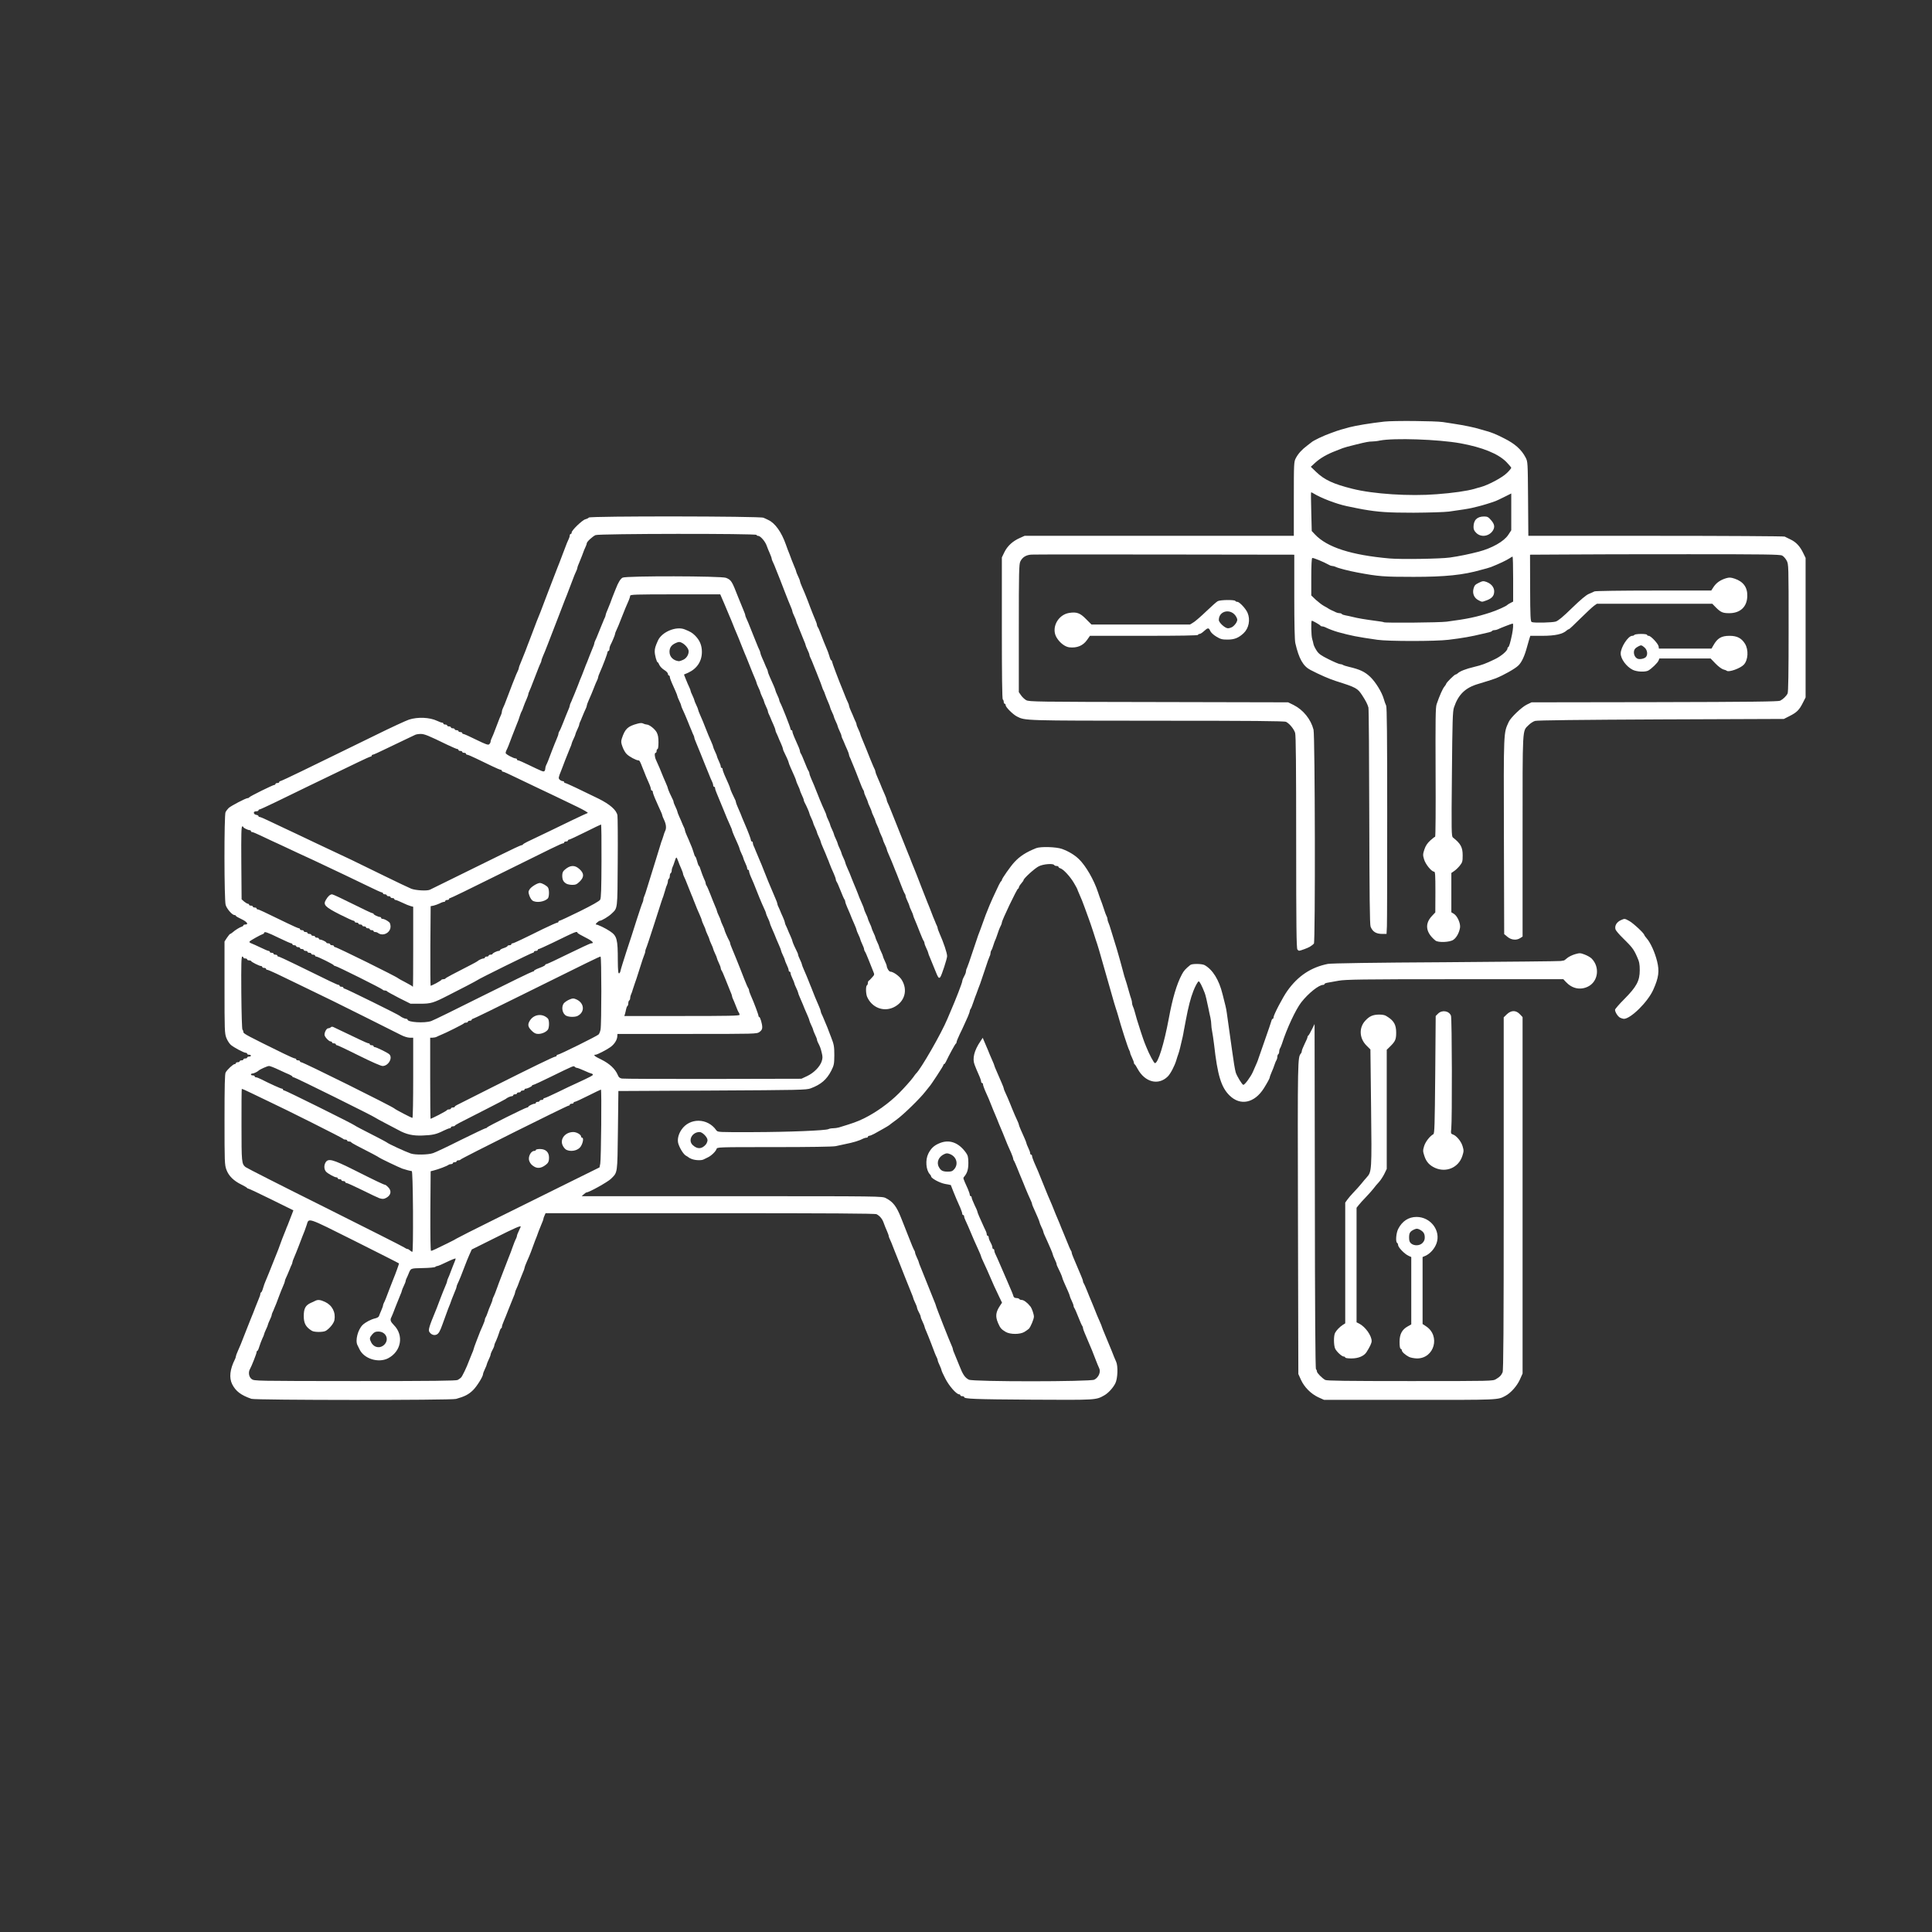
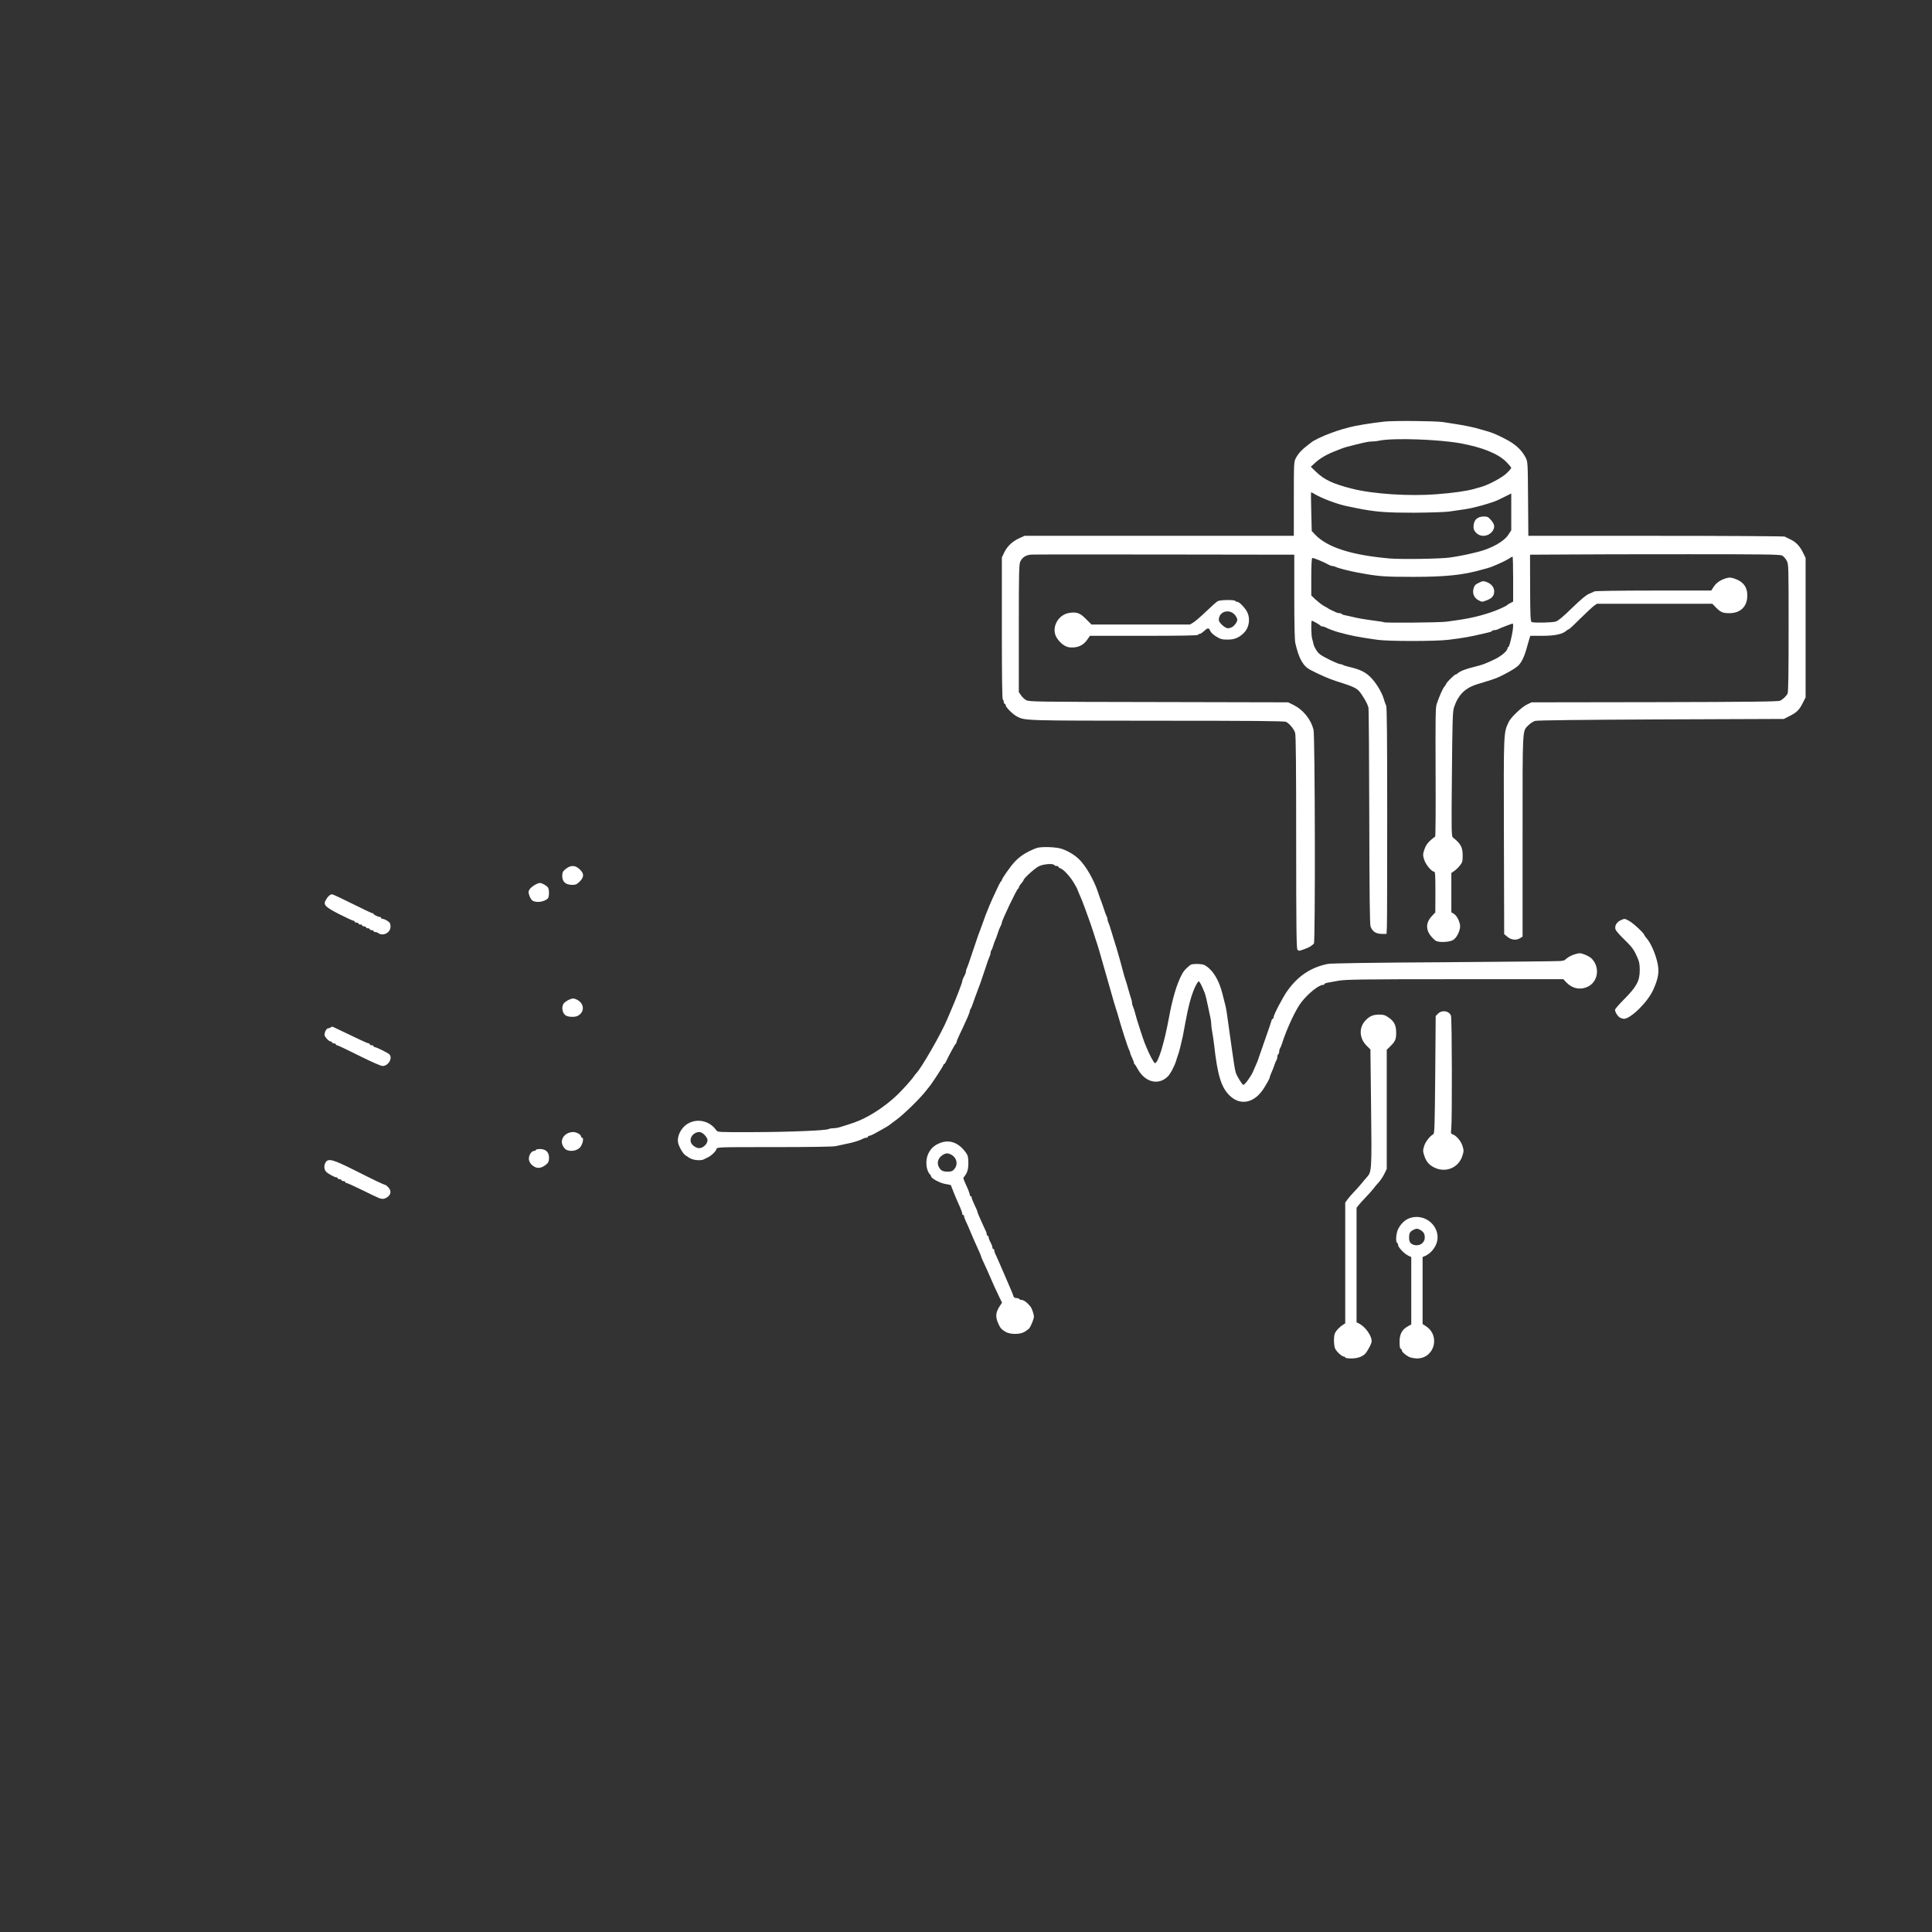
<svg xmlns="http://www.w3.org/2000/svg" version="1.0" width="1024px" height="1024px" viewBox="0 0 1024 1024" preserveAspectRatio="xMidYMid meet">
  <rect x="0" y="0" width="1024" height="1024" fill="#333333" stroke="none" />
  <g fill="#ffffff">
-     <path d="M133.25 741.40 c-5.50 -1.90 -8.30 -4 -10.20 -7.75 -1.70 -3.40 -1.20 -7.95 1.50 -13.25 0.25 -0.50 0.45 -1.10 0.45 -1.40 0 -0.30 0.45 -1.60 1.05 -2.90 1.30 -2.90 1.25 -2.75 4.70 -11.60 1.55 -4 3.15 -7.90 3.50 -8.75 0.35 -0.80 0.90 -2.30 1.25 -3.25 0.35 -0.95 1.05 -2.70 1.55 -3.85 0.55 -1.20 0.95 -2.50 0.95 -2.90 0 -0.40 0.20 -0.75 0.40 -0.75 0.20 0 0.70 -1.05 1.05 -2.35 0.40 -1.35 0.90 -2.75 1.10 -3.15 0.40 -0.90 1.40 -3.30 2 -4.85 0.25 -0.65 0.70 -1.75 1 -2.50 0.90 -2.15 1.55 -3.80 1.95 -4.90 0.20 -0.55 0.65 -1.65 1 -2.50 0.80 -1.95 1.25 -3.10 2 -5.25 0.35 -0.95 0.80 -2.25 1.05 -2.85 0.25 -0.65 0.70 -1.70 0.95 -2.40 0.30 -0.70 0.70 -1.75 0.95 -2.35 0.20 -0.65 0.65 -1.75 1 -2.50 1 -2.55 1.45 -3.65 2.25 -5.80 l0.80 -2.10 -11.65 -5.75 c-6.40 -3.15 -11.90 -5.75 -12.20 -5.75 -0.30 0 -0.65 -0.20 -0.75 -0.40 -0.05 -0.20 -1.45 -1 -3.05 -1.80 -4 -1.95 -6.70 -4.60 -7.85 -7.85 -0.95 -2.55 -1 -4.10 -1 -26.55 0 -18.20 0.15 -24.20 0.60 -25 0.90 -1.55 3.95 -4.40 4.75 -4.40 0.35 0 0.65 -0.20 0.65 -0.50 0 -0.25 0.45 -0.50 1 -0.50 0.55 0 1 -0.20 1 -0.50 0 -0.25 0.45 -0.50 1 -0.50 0.55 0 1 -0.20 1 -0.50 0 -0.25 0.45 -0.50 1 -0.50 0.55 0 1 -0.20 1 -0.50 0 -0.25 0.45 -0.50 1 -0.50 0.55 0 1 -0.20 1 -0.50 0 -0.25 -0.45 -0.50 -1 -0.50 -0.55 0 -1 -0.20 -1 -0.50 0 -0.25 -0.30 -0.50 -0.70 -0.50 -1.05 0 -6.30 -2.80 -7.95 -4.20 -0.80 -0.70 -1.85 -2.35 -2.40 -3.75 -0.90 -2.40 -0.95 -4.05 -0.95 -26.80 l0 -24.25 1.30 -2 c0.75 -1.10 1.50 -2 1.65 -2 0.20 0 0.80 -0.40 1.35 -0.85 1.25 -1.15 3.70 -2.65 4.80 -3 0.50 -0.15 0.90 -0.45 0.90 -0.70 0 -0.25 0.45 -0.45 1 -0.45 1.95 0 0.95 -1.45 -2 -2.85 -1.65 -0.75 -3 -1.55 -3 -1.75 0 -0.25 -0.30 -0.40 -0.70 -0.40 -1.20 0 -4.10 -3.30 -4.70 -5.40 -0.80 -2.70 -0.85 -47.70 -0.05 -49.20 0.30 -0.60 1.05 -1.55 1.65 -2.15 1.15 -1.10 9.05 -5.25 10.10 -5.25 0.35 0 0.70 -0.20 0.80 -0.40 0.20 -0.50 12.55 -6.60 13.35 -6.60 0.30 0 0.55 -0.20 0.55 -0.50 0 -0.25 0.45 -0.50 1 -0.50 0.55 0 1 -0.20 1 -0.50 0 -0.25 0.25 -0.50 0.55 -0.50 0.30 0 5.45 -2.40 11.40 -5.30 5.95 -2.90 13.85 -6.75 17.55 -8.55 3.70 -1.80 13.40 -6.50 21.50 -10.50 8.10 -4 16.10 -7.70 17.75 -8.25 4.65 -1.50 10.95 -1.25 14.95 0.65 1.10 0.55 2.30 0.95 2.65 0.95 0.35 0 0.65 0.25 0.65 0.50 0 0.30 0.45 0.50 1 0.50 0.55 0 1 0.25 1 0.50 0 0.30 0.45 0.50 1 0.50 0.55 0 1 0.25 1 0.50 0 0.30 0.45 0.50 1 0.50 0.55 0 1 0.25 1 0.50 0 0.30 0.45 0.50 1 0.50 0.55 0 1 0.25 1 0.50 0 0.30 0.45 0.50 1 0.50 0.55 0 1 0.25 1 0.50 0 0.30 0.25 0.50 0.60 0.50 0.35 0 3.40 1.35 6.80 3.05 5 2.45 6.30 2.90 6.85 2.45 0.40 -0.35 0.75 -0.95 0.75 -1.30 0 -0.40 0.20 -1.10 0.45 -1.60 0.60 -1.20 1.20 -2.70 3.05 -7.60 0.85 -2.35 1.80 -4.65 2.05 -5.10 0.25 -0.50 0.45 -1.25 0.45 -1.65 0 -0.40 0.20 -1.15 0.45 -1.65 0.60 -1.20 1.20 -2.65 3.05 -7.60 0.90 -2.35 1.85 -4.80 2.10 -5.50 0.30 -0.70 0.70 -1.70 0.90 -2.25 0.55 -1.50 1.55 -3.90 2.05 -4.85 0.25 -0.50 0.45 -1.10 0.45 -1.40 0 -0.30 0.40 -1.45 0.95 -2.65 0.50 -1.15 1.65 -4 2.55 -6.35 0.85 -2.35 1.80 -4.70 2 -5.25 0.20 -0.55 1.10 -2.90 2 -5.25 2.05 -5.45 2.25 -5.95 3 -7.75 0.75 -1.80 0.95 -2.30 3 -7.75 0.90 -2.35 1.80 -4.70 2 -5.25 0.20 -0.55 1.35 -3.45 2.50 -6.50 1.15 -3 2.30 -6 2.55 -6.60 0.25 -0.65 0.65 -1.65 0.90 -2.25 0.25 -0.65 1.15 -3.05 2.05 -5.40 1.85 -4.95 2.45 -6.40 3.05 -7.60 0.25 -0.50 0.45 -1.25 0.45 -1.65 0 -0.40 0.25 -0.75 0.50 -0.75 0.30 0 0.50 -0.35 0.50 -0.80 0 -1.15 5.65 -6.60 7.30 -7 0.80 -0.20 1.60 -0.60 1.80 -0.90 0.55 -0.85 90.80 -0.75 92.55 0.10 0.75 0.30 1.90 0.85 2.60 1.20 3.60 1.65 7 6.50 9.25 12.90 0.35 0.95 0.80 2.25 1.05 2.90 0.25 0.60 0.65 1.60 0.90 2.25 0.25 0.60 0.70 1.90 1.05 2.85 0.35 0.95 1.05 2.70 1.55 3.85 0.55 1.20 0.95 2.30 0.95 2.55 0 0.25 0.45 1.35 1 2.50 0.55 1.10 1 2.30 1 2.60 0 0.25 0.45 1.60 1.05 2.90 0.60 1.30 1.25 2.85 1.50 3.50 0.25 0.60 0.65 1.60 0.90 2.25 0.25 0.60 1.20 3 2.05 5.35 0.90 2.35 2.05 5.20 2.55 6.35 0.55 1.20 0.95 2.45 0.95 2.80 0 0.35 0.20 0.85 0.40 1.15 0.25 0.25 0.95 1.80 1.55 3.45 0.65 1.65 1.35 3.50 1.60 4.15 1.10 2.75 1.60 3.90 1.90 4.60 0.20 0.40 0.70 1.80 1.10 3.10 0.35 1.35 0.85 2.40 1.05 2.40 0.20 0 0.40 0.30 0.40 0.65 0 0.50 3.50 9.85 5.60 14.85 0.30 0.70 0.70 1.70 0.90 2.25 0.55 1.50 1.55 3.90 2.05 4.85 0.25 0.50 0.45 1.10 0.45 1.40 0 0.30 0.45 1.60 1.05 2.90 0.60 1.30 1.30 2.90 1.55 3.60 0.30 0.70 0.70 1.65 0.95 2.10 0.25 0.50 0.45 1.15 0.45 1.40 0 0.30 0.45 1.50 1 2.60 0.55 1.15 1 2.25 1 2.50 0 0.25 0.45 1.35 0.95 2.55 0.50 1.15 1.55 3.70 2.30 5.60 0.75 1.95 1.70 4.30 2.10 5.25 0.40 0.95 1 2.30 1.25 3 0.30 0.70 0.70 1.65 0.95 2.10 0.25 0.50 0.45 1.10 0.45 1.40 0 0.30 0.45 1.60 1.05 2.90 0.60 1.30 1.25 2.85 1.50 3.50 0.25 0.60 0.65 1.60 0.90 2.25 0.25 0.60 0.90 2.15 1.50 3.45 0.60 1.30 1.05 2.60 1.05 2.90 0 0.30 0.20 0.90 0.45 1.40 0.40 0.80 0.85 1.80 2.05 4.85 0.30 0.70 0.75 1.80 1 2.50 0.30 0.70 0.75 1.80 1 2.50 0.30 0.70 0.75 1.80 1 2.50 0.30 0.70 0.70 1.75 0.95 2.40 0.20 0.60 0.65 1.70 1 2.50 0.30 0.75 0.75 1.85 1 2.50 0.55 1.40 1.25 3.20 2 5 0.30 0.75 0.80 1.95 1.10 2.75 0.35 0.75 0.75 1.80 0.95 2.35 0.40 1.10 1.05 2.75 1.95 4.90 1.05 2.55 1.45 3.60 4.05 10.35 1.45 3.70 2.90 7.45 3.25 8.25 0.35 0.85 1.05 2.50 1.50 3.75 0.45 1.25 1.10 2.80 1.35 3.50 0.30 0.70 0.75 1.80 1.05 2.50 0.25 0.70 0.65 1.65 0.90 2.10 0.25 0.50 0.45 1.10 0.45 1.40 0 0.30 0.45 1.45 0.95 2.65 2.20 4.95 4.05 10.45 4.05 12.15 0 1.30 -2.90 10.20 -3.60 11.05 -0.80 1 -1.15 0.45 -2.90 -3.95 -0.90 -2.30 -2.05 -5.10 -2.55 -6.25 -0.55 -1.20 -0.95 -2.30 -0.95 -2.55 0 -0.25 -0.45 -1.35 -1 -2.50 -0.55 -1.10 -1 -2.35 -1 -2.75 0 -0.35 -0.20 -0.85 -0.40 -1.10 -0.25 -0.30 -1.20 -2.40 -2.10 -4.75 -0.90 -2.35 -2.05 -5.20 -2.55 -6.35 -0.55 -1.20 -0.95 -2.30 -0.95 -2.55 0 -0.25 -0.45 -1.35 -1 -2.50 -0.55 -1.10 -1 -2.25 -1 -2.50 0 -0.20 -0.45 -1.35 -1 -2.50 -0.55 -1.10 -1 -2.35 -1 -2.75 0 -0.35 -0.20 -0.85 -0.40 -1.10 -0.25 -0.30 -1.20 -2.40 -2.05 -4.75 -2.25 -5.85 -2.35 -6.05 -3 -7.60 -0.30 -0.80 -0.75 -1.95 -1.05 -2.65 -0.25 -0.70 -0.70 -1.75 -0.95 -2.35 -0.25 -0.65 -0.90 -2.20 -1.50 -3.50 -0.60 -1.30 -1.05 -2.55 -1.05 -2.80 0 -0.25 -0.45 -1.35 -1 -2.50 -0.55 -1.10 -1 -2.25 -1 -2.50 0 -0.20 -0.45 -1.35 -1 -2.50 -0.55 -1.10 -1 -2.25 -1 -2.50 0 -0.20 -0.45 -1.35 -1 -2.50 -0.55 -1.10 -1 -2.25 -1 -2.50 0 -0.20 -0.45 -1.35 -1 -2.50 -0.55 -1.10 -1 -2.25 -1 -2.50 0 -0.20 -0.45 -1.35 -1 -2.50 -0.55 -1.10 -1 -2.25 -1 -2.50 0 -0.20 -0.45 -1.35 -1 -2.50 -0.55 -1.10 -1 -2.35 -1 -2.75 0 -0.35 -0.20 -0.85 -0.40 -1.10 -0.25 -0.30 -1.20 -2.40 -2.05 -4.75 -1.65 -4.30 -2.10 -5.40 -3.10 -7.85 -0.35 -0.80 -0.80 -1.95 -1.10 -2.65 -0.25 -0.70 -0.65 -1.65 -0.90 -2.10 -0.25 -0.50 -0.45 -1.10 -0.45 -1.40 0 -0.30 -0.45 -1.60 -1.05 -2.90 -0.60 -1.30 -1.30 -2.90 -1.55 -3.60 -0.30 -0.70 -0.70 -1.65 -0.95 -2.10 -0.25 -0.50 -0.45 -1.15 -0.45 -1.40 0 -0.30 -0.45 -1.50 -1 -2.60 -0.55 -1.15 -1 -2.30 -1 -2.50 0 -0.25 -0.45 -1.40 -1 -2.50 -0.55 -1.15 -1 -2.30 -1 -2.50 0 -0.25 -0.45 -1.40 -1 -2.50 -0.55 -1.15 -1 -2.25 -1 -2.50 0 -0.25 -0.45 -1.35 -0.95 -2.55 -0.55 -1.15 -1.25 -3 -1.65 -4.10 -0.35 -1.10 -0.75 -2.10 -0.90 -2.25 -0.15 -0.15 -0.55 -1.15 -0.90 -2.25 -0.35 -1.10 -0.90 -2.50 -1.15 -3.10 -0.25 -0.65 -0.65 -1.65 -0.90 -2.25 -0.20 -0.65 -0.95 -2.40 -1.55 -3.90 -0.60 -1.50 -1.35 -3.30 -1.60 -4 -0.30 -0.70 -0.70 -1.65 -0.95 -2.10 -0.25 -0.50 -0.45 -1.15 -0.45 -1.40 0 -0.30 -0.45 -1.50 -1 -2.60 -0.55 -1.15 -1 -2.25 -1 -2.50 0 -0.25 -0.40 -1.35 -0.95 -2.55 -0.50 -1.15 -1.20 -2.90 -1.55 -3.85 -0.35 -0.95 -1.05 -2.70 -1.55 -3.85 -0.55 -1.20 -0.95 -2.30 -0.95 -2.55 0 -0.25 -0.45 -1.35 -1 -2.50 -0.55 -1.10 -1 -2.30 -1 -2.60 0 -0.25 -0.40 -1.45 -0.95 -2.65 -0.50 -1.15 -1.90 -4.55 -3.05 -7.60 -1.15 -3 -2.30 -6 -2.55 -6.60 -0.95 -2.35 -1.45 -3.70 -1.90 -4.75 -0.70 -1.90 -1.65 -4.10 -2.10 -5 -0.25 -0.50 -0.45 -1.10 -0.45 -1.40 0 -0.30 -0.45 -1.45 -0.95 -2.65 -0.55 -1.15 -1.25 -3 -1.65 -4.05 -0.75 -2.30 -3.35 -5.30 -4.55 -5.30 -0.45 0 -0.85 -0.20 -0.85 -0.50 0 -0.80 -83.55 -0.70 -85.35 0.10 -1.65 0.75 -4.65 3.55 -4.65 4.35 0 0.30 -0.20 0.95 -0.45 1.45 -0.55 1.10 -1.30 2.95 -2.05 5.10 -0.35 0.95 -1.05 2.70 -1.55 3.85 -0.55 1.20 -0.95 2.35 -0.95 2.65 0 0.30 -0.20 0.90 -0.45 1.40 -0.60 1.20 -1.20 2.65 -3.05 7.60 -0.90 2.35 -1.85 4.80 -2.10 5.50 -0.60 1.45 -0.50 1.15 -3.85 9.90 -6.25 16.15 -7.70 20 -8.60 21.95 -0.50 1.20 -0.95 2.35 -0.95 2.65 0 0.30 -0.20 0.90 -0.45 1.40 -0.60 1.20 -1.15 2.60 -3.55 8.85 -1.15 3.05 -2.30 5.90 -2.55 6.35 -0.25 0.50 -0.45 1.10 -0.45 1.40 0 0.30 -0.45 1.45 -0.95 2.65 -0.55 1.15 -1.25 3 -1.65 4.10 -0.35 1.10 -0.75 2.10 -0.90 2.25 -0.15 0.15 -0.60 1.25 -1 2.50 -0.35 1.25 -1.05 3.15 -1.55 4.25 -0.45 1.10 -1.55 3.90 -2.45 6.25 -1.85 5 -2.45 6.45 -3.05 7.60 -0.25 0.50 -0.45 1.15 -0.45 1.50 0 0.65 4.25 2.90 5.40 2.90 0.35 0 0.60 0.25 0.60 0.50 0 0.30 0.30 0.50 0.65 0.50 0.35 0 2.65 1 5.10 2.20 7.70 3.70 8.20 3.90 8.70 3.55 0.30 -0.15 0.55 -0.75 0.55 -1.30 0 -0.50 0.20 -1.35 0.45 -1.85 0.60 -1.15 1.20 -2.60 3.05 -7.60 0.90 -2.35 2.05 -5.20 2.55 -6.35 0.55 -1.20 0.95 -2.45 0.95 -2.80 0 -0.35 0.20 -0.85 0.40 -1.15 0.25 -0.25 1.20 -2.35 2.10 -4.70 0.90 -2.35 2.05 -5.20 2.55 -6.35 0.55 -1.20 0.95 -2.35 0.95 -2.65 0 -0.30 0.20 -0.90 0.45 -1.40 0.25 -0.45 0.65 -1.40 0.90 -2.10 0.30 -0.70 0.75 -1.85 1.10 -2.60 0.70 -1.80 1.45 -3.60 2 -5 0.55 -1.55 1.30 -3.40 1.95 -4.90 0.25 -0.70 0.90 -2.25 1.35 -3.50 0.45 -1.25 1.10 -2.90 1.50 -3.75 0.35 -0.80 0.90 -2.30 1.25 -3.25 0.35 -0.95 1.05 -2.70 1.55 -3.85 0.55 -1.20 0.95 -2.35 0.95 -2.65 0 -0.30 0.20 -0.90 0.45 -1.40 0.40 -0.80 0.85 -1.80 2.05 -4.85 0.30 -0.70 0.75 -1.85 1.05 -2.60 0.35 -0.80 0.80 -1.95 1.10 -2.65 0.25 -0.70 0.65 -1.65 0.90 -2.10 0.25 -0.50 0.45 -1.10 0.45 -1.40 0 -0.30 0.40 -1.45 0.95 -2.65 0.50 -1.15 1.20 -2.90 1.55 -3.85 0.35 -0.95 0.80 -2.25 1.05 -2.85 0.25 -0.65 0.70 -1.70 0.95 -2.40 0.30 -0.70 0.70 -1.75 0.95 -2.35 1.20 -3.15 2.45 -5.20 3.55 -5.75 1.95 -1 52.45 -0.90 54.80 0.10 2.80 1.15 3.10 1.65 6.45 10.25 1.05 2.60 2.30 5.70 2.80 6.85 0.50 1.20 0.95 2.35 0.95 2.65 0 0.30 0.20 0.90 0.45 1.40 0.50 0.95 1.70 3.95 3 7.25 0.20 0.60 0.65 1.70 1 2.50 0.30 0.75 0.80 1.90 1.05 2.60 1.20 3.05 1.65 4.05 2.05 4.85 0.25 0.50 0.45 1.10 0.45 1.40 0 0.30 0.45 1.60 1.05 2.90 0.60 1.30 1.30 2.90 1.55 3.60 0.30 0.70 0.70 1.65 0.95 2.10 0.25 0.50 0.45 1.10 0.45 1.40 0 0.30 0.45 1.50 1 2.75 0.55 1.25 1.45 3.25 2 4.50 0.55 1.25 1 2.40 1 2.65 0 0.25 0.45 1.35 1 2.50 0.55 1.10 1 2.30 1 2.60 0 0.25 0.25 0.90 0.50 1.40 0.85 1.40 5.50 13.25 5.50 13.95 0 0.35 0.25 0.65 0.50 0.65 0.30 0 0.50 0.35 0.50 0.75 0 0.40 0.45 1.70 0.95 2.85 2.40 5.30 3.05 6.95 3.05 7.55 0 0.35 0.20 0.85 0.40 1.15 0.25 0.25 1.20 2.35 2.10 4.70 0.90 2.35 1.85 4.45 2.10 4.70 0.20 0.30 0.40 0.80 0.40 1.15 0 0.35 0.45 1.75 1.05 3.05 1.15 2.60 1.85 4.25 2.50 6 0.25 0.60 0.70 1.65 0.95 2.35 0.30 0.70 0.70 1.75 0.95 2.40 0.75 1.90 2.15 5.05 2.85 6.55 0.40 0.80 0.70 1.65 0.70 1.90 0 0.25 0.45 1.40 1 2.50 0.55 1.15 1 2.30 1 2.50 0 0.25 0.45 1.40 1 2.50 0.55 1.15 1 2.30 1 2.50 0 0.25 0.45 1.40 1 2.50 0.55 1.15 1 2.30 1 2.50 0 0.25 0.45 1.40 1 2.50 0.55 1.15 1 2.30 1 2.50 0 0.25 0.45 1.40 1 2.50 0.55 1.15 1 2.25 1 2.50 0 0.25 0.45 1.50 1.05 2.80 1.05 2.30 1.55 3.50 2.40 5.75 0.20 0.60 0.70 1.80 1.05 2.60 0.35 0.85 0.85 2.05 1.15 2.75 0.25 0.70 0.70 1.80 1 2.50 0.25 0.70 0.65 1.70 0.85 2.25 0.25 0.55 0.85 2.05 1.45 3.35 0.60 1.30 1.05 2.55 1.05 2.80 0 0.25 0.45 1.35 1 2.50 0.55 1.10 1 2.25 1 2.50 0 0.20 0.45 1.35 1 2.50 0.55 1.10 1 2.25 1 2.50 0 0.20 0.45 1.35 1 2.50 0.55 1.10 1 2.25 1 2.50 0 0.20 0.45 1.35 1 2.50 0.55 1.10 1 2.25 1 2.50 0 0.20 0.45 1.35 1 2.50 0.55 1.10 1 2.25 1 2.50 0 0.20 0.45 1.35 1 2.50 0.55 1.10 1 2.30 1 2.55 0 1.10 1.20 3.05 1.90 3.05 1.45 0 4.60 2.20 5.85 4.05 3.70 5.60 1.80 12.15 -4.30 14.95 -5.35 2.40 -11.35 0 -13.85 -5.65 -0.70 -1.65 -0.80 -5.65 -0.10 -6.10 0.30 -0.15 0.50 -0.75 0.50 -1.25 0 -0.50 0.15 -1 0.40 -1.10 0.20 -0.10 1 -0.85 1.75 -1.75 1.40 -1.50 1.40 -1.60 0.70 -3.25 -0.40 -0.90 -1.45 -3.55 -2.35 -5.90 -0.90 -2.35 -1.85 -4.45 -2.10 -4.75 -0.20 -0.25 -0.40 -0.75 -0.40 -1.10 0 -0.40 -0.45 -1.65 -1 -2.75 -0.55 -1.15 -1 -2.30 -1 -2.50 0 -0.25 -0.45 -1.40 -1 -2.50 -0.55 -1.15 -1 -2.25 -1 -2.50 0 -0.25 -0.45 -1.50 -1.05 -2.80 -1.15 -2.55 -1.85 -4.30 -2.45 -5.85 -0.25 -0.55 -0.85 -2.05 -1.45 -3.35 -0.60 -1.30 -1.05 -2.70 -1.05 -3.05 0 -0.35 -0.20 -0.85 -0.40 -1.10 -0.25 -0.30 -1.20 -2.40 -2.10 -4.75 -0.90 -2.35 -1.85 -4.45 -2.10 -4.70 -0.20 -0.30 -0.40 -0.80 -0.40 -1.15 0 -0.35 -0.45 -1.75 -1.05 -3.05 -1.05 -2.30 -1.55 -3.50 -2.40 -5.70 -0.20 -0.65 -0.65 -1.75 -1 -2.50 -0.30 -0.80 -0.75 -1.90 -1 -2.50 -0.25 -0.65 -0.90 -2.20 -1.50 -3.50 -0.60 -1.30 -1.05 -2.55 -1.05 -2.80 0 -0.25 -0.45 -1.35 -1 -2.50 -0.55 -1.10 -1 -2.25 -1 -2.50 0 -0.20 -0.45 -1.35 -1 -2.50 -0.55 -1.10 -1 -2.25 -1 -2.50 0 -0.20 -0.45 -1.35 -1 -2.50 -0.55 -1.10 -1 -2.25 -1 -2.50 0 -0.40 -1.60 -4.10 -2.50 -5.70 -0.30 -0.50 -0.50 -1.15 -0.50 -1.40 0 -0.30 -0.45 -1.50 -1 -2.60 -0.55 -1.15 -1 -2.30 -1 -2.50 0 -0.25 -0.45 -1.40 -1 -2.50 -0.55 -1.15 -1 -2.25 -1 -2.50 0 -0.25 -0.45 -1.40 -1 -2.65 -0.55 -1.25 -1.45 -3.25 -2 -4.50 -0.55 -1.25 -1 -2.40 -1 -2.65 0 -0.40 -1.65 -4.10 -2.50 -5.70 -0.30 -0.50 -0.50 -1.10 -0.50 -1.40 0 -0.30 -0.45 -1.60 -1.05 -2.90 -0.60 -1.30 -1.30 -2.90 -1.55 -3.60 -0.30 -0.70 -0.70 -1.65 -0.95 -2.10 -0.25 -0.50 -0.45 -1.10 -0.45 -1.40 0 -0.30 -0.45 -1.60 -1.05 -2.90 -0.60 -1.30 -1.30 -2.90 -1.55 -3.60 -0.30 -0.70 -0.70 -1.65 -0.95 -2.10 -0.25 -0.50 -0.45 -1.15 -0.45 -1.40 0 -0.30 -0.45 -1.50 -1 -2.60 -0.55 -1.15 -1 -2.30 -1 -2.50 0 -0.25 -0.45 -1.40 -1 -2.50 -0.55 -1.15 -1 -2.30 -1 -2.50 0 -0.25 -0.45 -1.40 -1 -2.50 -0.55 -1.15 -1 -2.25 -1 -2.50 0 -0.25 -0.45 -1.35 -0.95 -2.55 -0.50 -1.15 -1.55 -3.65 -2.30 -5.60 -0.75 -1.90 -1.70 -4.30 -2.10 -5.25 -0.40 -0.95 -0.95 -2.25 -1.20 -2.85 -1.15 -2.90 -1.50 -3.75 -2 -5 -0.35 -0.80 -0.75 -1.85 -0.95 -2.40 -0.25 -0.55 -0.75 -1.80 -1.15 -2.75 -0.45 -0.95 -1.25 -3 -1.85 -4.50 -0.60 -1.50 -1.40 -3.50 -1.80 -4.35 -1.40 -3.25 -2.10 -4.95 -2.90 -6.90 -0.45 -1.10 -1.10 -2.60 -1.45 -3.35 l-0.60 -1.40 -23.85 0 c-21 0 -23.90 0.10 -23.90 0.75 0 0.40 -0.45 1.85 -1.05 3.15 -0.60 1.30 -1.20 2.80 -1.45 3.35 -0.20 0.55 -0.65 1.70 -1 2.50 -0.35 0.85 -0.80 1.95 -1 2.50 -0.85 2.30 -2.45 6.15 -3.05 7.35 -0.25 0.50 -0.45 1.10 -0.45 1.40 0 0.50 -1.60 4.30 -2.55 6.10 -0.25 0.50 -0.45 1.35 -0.45 1.90 0 0.55 -0.20 1 -0.50 1 -0.25 0 -0.50 0.30 -0.50 0.65 0 0.60 -2.40 7.05 -4.05 10.70 -0.55 1.20 -0.95 2.35 -0.95 2.65 0 0.30 -0.20 0.90 -0.45 1.40 -0.45 0.85 -1.15 2.55 -2 4.75 -0.65 1.70 -1.35 3.35 -2.50 5.95 -0.60 1.30 -1.05 2.60 -1.05 2.90 0 0.30 -0.20 0.90 -0.45 1.40 -0.45 0.90 -1.30 2.90 -2.20 5.10 -0.25 0.70 -0.65 1.65 -0.90 2.10 -0.25 0.50 -0.45 1.15 -0.45 1.40 0 0.30 -0.45 1.50 -1 2.60 -0.55 1.15 -1 2.30 -1 2.50 0 0.25 -0.45 1.40 -1 2.50 -0.55 1.15 -1 2.25 -1 2.50 0 0.25 -0.40 1.35 -0.95 2.55 -0.50 1.15 -1.65 4 -2.55 6.35 -0.85 2.35 -1.80 4.70 -2 5.25 -1.60 3.95 -1.60 4.20 -0.85 5 0.45 0.40 1.15 0.75 1.55 0.75 0.45 0 0.80 0.25 0.80 0.50 0 0.30 0.25 0.50 0.55 0.50 0.50 0 8.25 3.65 17.70 8.30 6.10 3.05 9.50 6.05 10 8.85 0.15 0.85 0.25 12.05 0.15 24.85 -0.15 25.45 0 24.15 -3.25 27.25 -1.60 1.55 -5.30 3.75 -6.20 3.75 -0.30 0 -0.95 0.45 -1.55 1 -0.60 0.55 -0.80 1 -0.50 1 0.95 0 5.10 2 7.45 3.60 3.65 2.45 4.10 4.15 4.10 15.55 0.05 5.30 0.20 6.90 0.70 6.75 0.30 -0.15 0.65 -0.75 0.75 -1.45 0.10 -0.65 1.50 -5.15 3.05 -9.95 1.60 -4.80 4.10 -12.45 5.50 -17 1.45 -4.55 2.85 -8.65 3.10 -9.10 0.25 -0.50 0.45 -1.25 0.45 -1.65 0 -0.40 0.20 -1.15 0.45 -1.65 0.25 -0.45 0.95 -2.55 1.55 -4.60 1.50 -4.85 2.85 -9.20 4.50 -14.50 0.75 -2.35 1.65 -5.25 2 -6.50 0.35 -1.25 0.80 -2.70 1 -3.25 0.25 -0.55 0.70 -1.90 1.05 -3 0.30 -1.10 0.75 -2.40 1 -2.85 0.75 -1.45 0.50 -3.55 -0.55 -5.80 -0.55 -1.10 -1 -2.25 -1 -2.50 0 -0.25 -0.30 -1.10 -0.70 -1.90 -0.40 -0.80 -1.05 -2.25 -1.45 -3.20 -0.40 -0.95 -1.20 -2.80 -1.80 -4.10 -0.55 -1.30 -1.05 -2.75 -1.05 -3.15 0 -0.40 -0.20 -0.75 -0.50 -0.75 -0.25 0 -0.50 -0.35 -0.50 -0.75 0 -0.40 -0.45 -1.85 -1.05 -3.15 -0.60 -1.30 -1.25 -2.85 -1.50 -3.45 -0.25 -0.65 -0.65 -1.70 -0.95 -2.40 -0.25 -0.70 -0.70 -1.75 -0.95 -2.35 -1.30 -3.40 -1.60 -3.90 -2.20 -3.90 -1.15 0 -4.90 -2 -6.20 -3.35 -0.70 -0.65 -1.70 -2.35 -2.20 -3.80 -0.80 -2.10 -0.85 -2.85 -0.40 -4.35 1.70 -5.20 3.10 -6.55 8.30 -7.95 1.50 -0.40 2.45 -0.45 3.10 -0.05 0.55 0.25 1.35 0.50 1.75 0.50 1.40 0 4.20 2.20 5.30 4.05 0.75 1.40 1 2.75 1 5.40 0 2.05 -0.20 3.55 -0.50 3.55 -0.25 0 -0.50 0.45 -0.50 1 0 0.55 -0.20 1 -0.50 1 -0.70 0 -0.60 2.10 0.20 3.80 0.95 2 2.90 6.55 3.80 8.95 0.25 0.55 0.85 2.05 1.45 3.35 0.60 1.30 1.05 2.55 1.05 2.80 0 0.40 1.65 4.10 2.50 5.70 0.30 0.50 0.50 1.15 0.50 1.40 0 0.30 0.45 1.50 1 2.60 0.55 1.15 1 2.25 1 2.50 0 0.25 0.45 1.50 1.05 2.80 0.60 1.30 1.30 2.90 1.55 3.60 0.30 0.70 0.70 1.65 0.95 2.10 0.25 0.50 0.45 1.10 0.45 1.40 0 0.30 0.45 1.60 1.05 2.90 0.60 1.30 1.30 2.90 1.55 3.60 0.30 0.70 0.70 1.60 0.85 2 0.20 0.40 0.70 1.80 1.10 3.10 0.35 1.35 0.80 2.40 0.95 2.40 0.20 0 0.65 1.15 1 2.50 0.35 1.40 0.80 2.50 1 2.50 0.15 0 0.60 1.05 0.95 2.30 0.40 1.25 1.10 3.15 1.60 4.25 0.55 1.05 0.95 2.20 0.95 2.60 0 0.35 0.20 0.85 0.40 1.15 0.25 0.25 1.20 2.35 2.10 4.70 0.90 2.35 2.05 5.20 2.55 6.35 0.55 1.20 0.95 2.30 0.95 2.55 0 0.25 0.45 1.35 1 2.50 0.55 1.10 1 2.25 1 2.50 0 0.20 0.45 1.35 1 2.50 0.55 1.10 1 2.25 1 2.50 0 0.40 1.60 4.10 2.50 5.70 0.30 0.50 0.50 1.10 0.50 1.40 0 0.30 0.45 1.45 0.95 2.65 0.50 1.15 1.55 3.70 2.30 5.60 0.75 1.95 1.65 4.20 2 5 0.35 0.85 1.35 3.40 2.25 5.75 0.90 2.35 1.85 4.45 2.10 4.75 0.20 0.25 0.40 0.75 0.40 1.10 0 0.35 0.40 1.60 0.95 2.80 1.65 3.65 4.05 10.10 4.05 10.75 0 0.30 0.15 0.60 0.40 0.60 0.50 0 1.60 3.70 1.60 5.45 0 1.05 -0.40 1.75 -1.45 2.50 -1.45 1.05 -1.85 1.05 -38.40 1.05 l-36.90 0 -0.10 1.50 c-0.15 1.80 -1.60 4.05 -3.65 5.50 -2.10 1.50 -7 4 -7.80 4 -1.55 0 -0.55 0.90 2.85 2.50 4.50 2.20 7.55 5.05 8.90 8.30 0.45 1.20 1.05 1.65 2.20 1.85 0.90 0.15 22.65 0.25 48.35 0.20 l46.75 -0.10 3 -1.40 c3.60 -1.70 6.75 -4.90 7.75 -7.80 0.55 -1.75 0.55 -2.50 0 -4.70 -0.60 -2.45 -0.80 -3 -2 -5.35 -0.30 -0.55 -0.50 -1.25 -0.50 -1.50 0 -0.30 -0.45 -1.50 -1 -2.60 -0.55 -1.15 -1 -2.30 -1 -2.50 0 -0.25 -0.45 -1.40 -1 -2.50 -0.55 -1.15 -1 -2.25 -1 -2.50 0 -0.25 -0.45 -1.50 -1.05 -2.80 -0.60 -1.30 -1.25 -2.85 -1.50 -3.45 -0.25 -0.65 -0.65 -1.65 -0.90 -2.25 -0.25 -0.65 -0.90 -2.20 -1.50 -3.50 -0.60 -1.30 -1.05 -2.55 -1.05 -2.80 0 -0.25 -0.45 -1.35 -1 -2.50 -0.55 -1.10 -1 -2.25 -1 -2.50 0 -0.20 -0.45 -1.35 -1 -2.50 -0.55 -1.10 -1 -2.40 -1 -2.85 0 -0.40 -0.20 -0.75 -0.50 -0.75 -0.25 0 -0.50 -0.35 -0.50 -0.75 0 -0.45 -0.45 -1.75 -1 -2.85 -0.55 -1.15 -1 -2.30 -1 -2.50 0 -0.25 -0.45 -1.40 -1 -2.50 -0.55 -1.15 -1 -2.25 -1 -2.50 0 -0.25 -0.45 -1.50 -1.05 -2.80 -1.15 -2.55 -1.85 -4.30 -2.45 -5.85 -0.25 -0.55 -0.85 -2.05 -1.45 -3.35 -0.60 -1.30 -1.05 -2.55 -1.05 -2.80 0 -0.25 -0.45 -1.35 -1 -2.50 -0.55 -1.10 -1 -2.25 -1 -2.50 0 -0.25 -0.30 -1.10 -0.70 -1.90 -0.70 -1.50 -2.10 -4.65 -2.85 -6.55 -1.15 -2.90 -1.50 -3.75 -2 -5 -0.35 -0.80 -0.75 -1.85 -0.95 -2.40 -0.25 -0.55 -0.85 -2.05 -1.45 -3.35 -0.60 -1.30 -1.05 -2.75 -1.05 -3.15 0 -0.40 -0.20 -0.75 -0.50 -0.75 -0.25 0 -0.50 -0.35 -0.50 -0.75 0 -0.45 -0.45 -1.75 -1 -2.85 -0.55 -1.15 -1 -2.30 -1 -2.50 0 -0.25 -0.45 -1.40 -1 -2.50 -0.55 -1.15 -1 -2.25 -1 -2.50 0 -0.25 -0.45 -1.40 -1 -2.65 -0.55 -1.25 -1.45 -3.25 -2 -4.50 -0.55 -1.25 -1 -2.45 -1 -2.65 0 -0.25 -0.30 -1.10 -0.70 -1.90 -1 -2.15 -3.05 -6.95 -3.80 -8.95 -0.50 -1.30 -2.40 -5.90 -3.55 -8.60 -0.55 -1.20 -0.95 -2.50 -0.95 -2.90 0 -0.40 -0.20 -0.75 -0.50 -0.75 -0.25 0 -0.50 -0.35 -0.50 -0.75 0 -0.40 -0.20 -1.15 -0.45 -1.65 -0.45 -0.90 -1.40 -3.10 -2.10 -4.95 -0.80 -2.05 -1.35 -3.35 -2.10 -5.15 -0.40 -0.95 -1.35 -3.30 -2.10 -5.25 -0.75 -1.90 -1.80 -4.45 -2.30 -5.60 -0.50 -1.20 -0.95 -2.35 -0.95 -2.65 0 -0.30 -0.20 -0.90 -0.45 -1.40 -0.25 -0.45 -0.65 -1.40 -0.90 -2.10 -0.30 -0.70 -0.75 -1.85 -1.10 -2.60 -0.30 -0.80 -0.75 -1.90 -1 -2.50 -0.75 -1.95 -2.15 -5.10 -2.85 -6.60 -0.40 -0.80 -0.70 -1.65 -0.70 -1.90 0 -0.25 -0.45 -1.40 -1 -2.50 -0.55 -1.15 -1 -2.25 -1 -2.50 0 -0.25 -0.45 -1.40 -1 -2.65 -0.55 -1.25 -1.45 -3.25 -2 -4.50 -0.55 -1.25 -1 -2.60 -1 -3 0 -0.40 -0.20 -0.75 -0.50 -0.75 -0.25 0 -0.50 -0.40 -0.50 -0.85 0 -0.50 -0.90 -1.45 -2 -2.10 -1.05 -0.65 -2.20 -1.85 -2.55 -2.65 -0.30 -0.75 -0.70 -1.40 -0.90 -1.40 -0.50 0 -1.55 -3.85 -1.55 -5.70 0 -1.65 0.35 -2.80 1.70 -5.80 2.05 -4.60 9.65 -7.75 14.15 -5.95 3.10 1.25 3.95 1.75 5.50 3.25 2.50 2.50 3.65 5.20 3.65 8.70 0 4.95 -2.60 8.90 -7.30 11.05 l-2.20 0.95 1.05 2.65 c0.55 1.40 1.35 3.25 1.75 4.05 0.40 0.80 0.70 1.65 0.70 1.90 0 0.25 0.45 1.40 1 2.50 0.55 1.15 1 2.30 1 2.50 0 0.25 0.45 1.40 1 2.50 0.55 1.15 1 2.25 1 2.50 0 0.25 0.45 1.50 1.05 2.80 0.60 1.30 1.20 2.80 1.45 3.35 0.20 0.55 0.60 1.60 0.95 2.40 0.30 0.75 0.75 1.85 1 2.50 0.65 1.70 1.35 3.35 2.50 5.95 0.60 1.30 1.05 2.55 1.05 2.80 0 0.25 0.45 1.35 1 2.50 0.55 1.10 1 2.25 1 2.50 0 0.20 0.45 1.35 1 2.50 0.55 1.10 1 2.40 1 2.85 0 0.40 0.25 0.75 0.50 0.75 0.30 0 0.50 0.35 0.50 0.75 0 0.40 0.45 1.75 1 3 0.55 1.25 1.45 3.25 2 4.50 0.55 1.25 1 2.40 1 2.65 0 0.40 1.65 4.10 2.50 5.70 0.30 0.50 0.50 1.10 0.50 1.40 0 0.30 0.45 1.60 1.05 2.90 0.60 1.30 1.20 2.80 1.45 3.35 0.50 1.30 1.20 3.10 2.15 5.25 1.90 4.35 3.35 8.25 3.35 8.85 0 0.35 0.25 0.65 0.50 0.65 0.30 0 0.50 0.35 0.50 0.75 0 0.40 0.20 1.15 0.45 1.65 0.25 0.45 0.65 1.40 0.90 2.10 0.70 1.75 1.45 3.50 2.30 5.50 0.45 0.95 1.50 3.55 2.35 5.75 0.85 2.20 1.85 4.70 2.20 5.50 0.35 0.85 1.15 2.75 1.80 4.25 0.65 1.50 1.55 3.70 2.05 4.85 0.55 1.20 0.95 2.35 0.95 2.65 0 0.30 0.20 0.90 0.45 1.40 0.25 0.45 0.65 1.40 0.95 2.10 0.25 0.70 0.95 2.30 1.55 3.60 0.60 1.30 1.05 2.60 1.05 2.90 0 0.30 0.20 0.90 0.45 1.40 0.25 0.45 0.65 1.40 0.95 2.10 0.25 0.70 0.95 2.30 1.55 3.60 0.60 1.30 1.05 2.55 1.05 2.80 0 0.40 1.65 4.10 2.50 5.70 0.30 0.50 0.50 1.15 0.50 1.40 0 0.30 0.45 1.50 1 2.60 0.55 1.15 1 2.25 1 2.50 0 0.25 0.45 1.50 1.05 2.80 0.60 1.30 1.25 2.85 1.50 3.50 0.25 0.60 0.70 1.65 0.95 2.35 0.30 0.70 0.75 1.85 1.05 2.65 0.35 0.75 0.75 1.80 0.95 2.35 0.80 2.15 2.05 5.15 3.45 8.35 0.60 1.30 1.05 2.60 1.05 2.90 0 0.30 0.20 0.90 0.45 1.40 0.25 0.45 0.65 1.40 0.95 2.10 0.25 0.70 0.85 2.05 1.25 3 0.45 0.95 1.15 2.75 1.60 4 0.45 1.25 1 2.70 1.25 3.25 1.50 3.80 1.70 4.90 1.70 9.55 -0.05 4.60 -0.15 5.25 -1.60 8.15 -2.45 4.75 -5.45 7.35 -10.95 9.40 -2.25 0.85 -5.85 0.90 -52.15 1.15 l-49.75 0.25 -0.25 21 c-0.30 23.20 -0.10 21.95 -3.70 25.55 -1.75 1.70 -11.60 7.20 -12.95 7.20 -0.20 0 -0.85 0.45 -1.45 1 l-1.10 1 79.65 0 c79.60 0 79.60 0 81.60 1.05 3.75 1.90 5.60 4.30 8 10.35 0.25 0.60 0.65 1.60 0.90 2.25 0.25 0.60 1.65 4.15 3.10 7.85 1.40 3.70 2.80 6.95 3.05 7.25 0.20 0.25 0.40 0.75 0.40 1.10 0 0.40 0.45 1.65 1 2.75 0.55 1.15 1 2.25 1 2.50 0 0.25 0.45 1.35 0.95 2.55 0.50 1.15 2.10 5.15 3.55 8.85 1.45 3.70 3.05 7.70 3.55 8.85 0.50 1.20 0.95 2.30 0.95 2.50 0 0.55 7.65 19.95 8.55 21.75 0.25 0.50 0.45 1.10 0.45 1.40 0 0.30 0.40 1.45 0.95 2.65 0.50 1.15 1.65 3.95 2.55 6.25 1.80 4.65 2.95 6.30 5 7.35 2.20 1.15 64.35 1.10 66.50 0 2.35 -1.20 3.55 -4.20 2.55 -6.15 -0.25 -0.45 -1.05 -2.40 -1.80 -4.35 -0.75 -1.90 -1.60 -4.15 -1.95 -5 -0.35 -0.80 -1.15 -2.75 -1.80 -4.25 -0.65 -1.50 -1.55 -3.70 -2.05 -4.85 -0.55 -1.20 -0.95 -2.45 -0.95 -2.80 0 -0.35 -0.20 -0.85 -0.40 -1.10 -0.25 -0.30 -1.20 -2.40 -2.10 -4.75 -0.90 -2.35 -1.85 -4.45 -2.10 -4.75 -0.20 -0.25 -0.40 -0.75 -0.40 -1.10 0 -0.40 -0.45 -1.65 -1 -2.75 -0.55 -1.15 -1 -2.25 -1 -2.50 0 -0.25 -0.45 -1.40 -1 -2.65 -0.55 -1.25 -1.45 -3.25 -2 -4.50 -0.55 -1.25 -1 -2.40 -1 -2.65 0 -0.40 -1.65 -4.10 -2.50 -5.70 -0.30 -0.50 -0.50 -1.15 -0.50 -1.40 0 -0.30 -0.45 -1.50 -1 -2.60 -0.55 -1.15 -1 -2.25 -1 -2.50 0 -0.25 -0.50 -1.50 -1.05 -2.80 -0.60 -1.30 -1.40 -3.15 -1.80 -4.10 -0.40 -0.95 -1.05 -2.40 -1.45 -3.20 -0.40 -0.80 -0.70 -1.65 -0.70 -1.90 0 -0.25 -0.45 -1.40 -1 -2.50 -0.55 -1.15 -1 -2.25 -1 -2.50 0 -0.25 -0.50 -1.50 -1.05 -2.80 -2.60 -5.85 -2.95 -6.60 -2.95 -7 0 -0.25 -0.30 -1.10 -0.70 -1.90 -0.70 -1.50 -2.10 -4.65 -2.85 -6.55 -0.25 -0.65 -0.65 -1.65 -0.90 -2.25 -0.25 -0.65 -0.80 -1.95 -1.20 -2.90 -0.40 -0.95 -1.40 -3.30 -2.15 -5.25 -0.75 -1.90 -1.55 -3.70 -1.75 -4 -0.25 -0.25 -0.45 -0.75 -0.45 -1.10 0 -0.35 -0.50 -1.75 -1.05 -3.05 -1.80 -4 -2.35 -5.25 -3.45 -8.10 -0.60 -1.50 -1.40 -3.55 -1.85 -4.50 -0.90 -2.10 -1.65 -3.90 -2.15 -5.25 -0.25 -0.55 -0.75 -1.80 -1.15 -2.75 -0.45 -0.95 -1.25 -3 -1.85 -4.50 -1.10 -2.85 -1.65 -4.10 -3.45 -8.10 -0.55 -1.30 -1.05 -2.75 -1.05 -3.15 0 -0.40 -0.20 -0.75 -0.50 -0.75 -0.25 0 -0.50 -0.35 -0.50 -0.75 0 -0.40 -0.45 -1.85 -1.05 -3.15 -0.60 -1.30 -1.20 -2.80 -1.45 -3.35 -0.20 -0.55 -0.65 -1.65 -0.95 -2.40 -1.30 -3.30 -0.25 -7.55 3.10 -12.50 l1.20 -1.80 1.10 2.60 c1.50 3.50 2.10 4.90 2.55 6.10 0.25 0.55 0.85 2.05 1.45 3.35 0.60 1.30 1.05 2.50 1.05 2.65 0 0.15 0.45 1.35 1.05 2.65 0.60 1.30 1.25 2.80 1.45 3.35 0.20 0.55 0.85 2.05 1.45 3.35 0.60 1.30 1.05 2.60 1.05 2.80 0 0.25 0.30 1.10 0.70 1.90 0.70 1.50 2.10 4.65 2.85 6.60 0.25 0.60 0.65 1.60 0.90 2.25 0.75 1.90 2.15 5.05 2.85 6.55 0.40 0.80 0.70 1.65 0.70 1.90 0 0.20 0.45 1.40 1 2.65 0.55 1.25 1.45 3.25 2 4.50 0.55 1.25 1 2.40 1 2.65 0 0.25 0.45 1.35 1 2.50 0.55 1.10 1 2.40 1 2.85 0 0.40 0.25 0.75 0.50 0.75 0.30 0 0.50 0.35 0.50 0.75 0 0.40 0.50 1.85 1.05 3.15 1.85 4.10 2.30 5.25 4.45 10.60 1.15 2.90 2.40 6 2.80 6.90 0.40 0.85 1 2.35 1.40 3.25 0.40 0.85 1.20 2.85 1.80 4.35 0.60 1.50 1.40 3.55 1.85 4.50 0.90 2.10 1.65 3.90 2.15 5.25 0.25 0.55 0.75 1.80 1.15 2.75 0.40 0.95 1.40 3.35 2.15 5.25 0.75 1.95 1.55 3.70 1.75 4 0.25 0.25 0.45 0.75 0.45 1.10 0 0.35 0.40 1.60 0.95 2.80 0.50 1.15 1.40 3.35 2.05 4.85 0.65 1.50 1.55 3.70 2.05 4.85 0.55 1.20 0.95 2.45 0.95 2.80 0 0.35 0.20 0.85 0.45 1.10 0.20 0.30 1 2.10 1.75 4 0.75 1.95 1.75 4.30 2.15 5.25 0.40 0.95 0.95 2.25 1.20 2.90 0.45 1.05 0.95 2.35 1.90 4.75 0.25 0.60 0.90 2.15 1.50 3.45 0.60 1.30 1.05 2.50 1.05 2.65 0 0.10 0.90 2.40 2.05 5.10 2.95 7.10 4.05 9.75 4.45 10.90 0.20 0.55 0.70 1.65 1.05 2.45 1.10 2.30 0.85 9.10 -0.45 11.55 -1.25 2.45 -3.80 5.20 -5.90 6.35 -4.40 2.45 -3.95 2.45 -38.30 2.25 -30.65 -0.20 -35.90 -0.40 -35.90 -1.40 0 -0.25 -0.45 -0.45 -1 -0.45 -0.55 0 -1 -0.20 -1 -0.50 0 -0.25 -0.30 -0.50 -0.65 -0.50 -1.45 0 -5.35 -4.45 -7.30 -8.30 -1.15 -2.20 -2.05 -4.20 -2.05 -4.50 0 -0.25 -0.45 -1.45 -1 -2.60 -0.55 -1.10 -1 -2.30 -1 -2.60 0 -0.25 -0.20 -0.90 -0.45 -1.40 -0.60 -1.15 -1.20 -2.60 -3.05 -7.60 -0.90 -2.35 -2.05 -5.20 -2.55 -6.35 -0.55 -1.20 -0.95 -2.30 -0.95 -2.55 0 -0.25 -0.45 -1.35 -1 -2.50 -0.55 -1.10 -1 -2.30 -1 -2.60 0 -0.25 -0.20 -0.95 -0.50 -1.50 -0.25 -0.55 -0.70 -1.45 -1 -2 -0.25 -0.55 -0.50 -1.25 -0.50 -1.50 0 -0.30 -0.45 -1.50 -1 -2.60 -0.55 -1.15 -1 -2.25 -1 -2.50 0 -0.25 -0.45 -1.35 -0.95 -2.55 -0.50 -1.15 -2.10 -5.15 -3.55 -8.85 -1.45 -3.70 -2.90 -7.40 -3.25 -8.25 -0.35 -0.80 -1.25 -3.05 -2 -5 -1.65 -4.30 -2.25 -5.75 -2.80 -6.85 -0.25 -0.50 -0.45 -1.10 -0.45 -1.40 0 -0.30 -0.45 -1.45 -0.95 -2.65 -0.55 -1.15 -1.25 -3 -1.65 -4.10 -0.70 -2.10 -2 -3.75 -3.80 -4.70 -0.75 -0.40 -24.45 -0.55 -88.25 -0.55 l-87.20 0 -0.55 1.25 c-0.35 0.70 -0.60 1.50 -0.60 1.80 0 0.25 -0.40 1.40 -0.95 2.60 -0.50 1.15 -1.20 2.90 -1.55 3.85 -0.35 0.95 -0.80 2.25 -1.05 2.90 -0.25 0.60 -0.65 1.60 -0.90 2.25 -0.25 0.60 -0.70 1.90 -1.05 2.85 -0.35 0.95 -0.85 2.30 -1.10 3 -0.30 0.70 -0.70 1.70 -0.90 2.25 -0.25 0.55 -0.85 2.05 -1.45 3.35 -0.60 1.30 -1.05 2.60 -1.05 2.90 0 0.30 -0.40 1.45 -0.95 2.65 -0.50 1.15 -1.20 2.90 -1.55 3.85 -0.75 2.15 -1.50 4 -2.05 5.10 -0.25 0.50 -0.45 1.10 -0.45 1.40 0 0.30 -0.40 1.45 -0.95 2.65 -0.50 1.15 -1.65 4 -2.55 6.35 -0.90 2.35 -2.05 5.20 -2.55 6.35 -0.55 1.20 -0.95 2.50 -0.95 2.90 0 0.40 -0.20 0.75 -0.40 0.75 -0.20 0 -0.70 1.05 -1.05 2.30 -0.40 1.25 -1.10 3.15 -1.60 4.25 -0.55 1.05 -0.95 2.15 -0.95 2.45 0 0.25 -0.20 0.95 -0.50 1.50 -0.25 0.55 -0.70 1.45 -1 2 -0.25 0.55 -0.50 1.25 -0.50 1.50 0 0.30 -0.45 1.50 -1 2.60 -0.55 1.15 -1 2.30 -1 2.50 0 0.25 -0.45 1.40 -1 2.50 -0.55 1.15 -1 2.35 -1 2.70 0 1.25 -3.20 6.40 -5.20 8.40 -2.40 2.40 -4.60 3.50 -9.10 4.75 -2.75 0.75 -106.25 0.70 -108.45 -0.05z m109.35 -10 c0.60 -0.35 1.40 -0.90 1.75 -1.25 0.65 -0.60 3.10 -5.70 4.15 -8.65 0.35 -0.95 1.05 -2.70 1.55 -3.85 0.55 -1.20 0.95 -2.30 0.95 -2.50 0 -0.25 0.70 -2.20 1.55 -4.40 2 -5.25 2.15 -5.60 3.40 -8.35 0.60 -1.30 1.05 -2.70 1.05 -3.05 0 -0.35 0.20 -0.85 0.40 -1.10 0.20 -0.30 0.70 -1.40 1.05 -2.50 0.35 -1.10 1.05 -2.95 1.60 -4.10 0.50 -1.20 0.95 -2.35 0.95 -2.65 0 -0.30 0.20 -0.90 0.45 -1.40 0.60 -1.15 1.30 -3 2.05 -5.10 0.35 -0.95 0.80 -2.20 1 -2.75 0.20 -0.55 1.35 -3.45 2.50 -6.50 1.15 -3 2.30 -6 2.55 -6.60 1.15 -2.90 1.40 -3.50 1.95 -5.15 0.75 -2.10 1.45 -3.95 2.05 -5.10 0.25 -0.50 0.45 -1.15 0.45 -1.40 0 -0.30 0.45 -1.50 1 -2.60 0.55 -1.15 1 -2.15 1 -2.25 0 -0.65 -2.85 0.55 -13.60 5.95 l-12.35 6.15 -1.25 2.75 c-0.65 1.50 -1.60 3.75 -2.05 5 -1.80 4.85 -3.50 9 -4.30 10.60 -0.25 0.50 -0.45 1.10 -0.45 1.40 0 0.30 -0.40 1.45 -0.95 2.65 -0.50 1.15 -1.20 2.90 -1.55 3.85 -0.70 2.05 -1.15 3.25 -1.90 5 -0.25 0.70 -0.75 2.05 -1.10 3 -0.35 0.95 -0.80 2.20 -1 2.75 -0.20 0.55 -0.65 1.80 -1 2.75 -1.25 3.55 -2 4.85 -3.10 5.35 -1.35 0.60 -2.90 0.05 -3.85 -1.45 -0.60 -1 -0.05 -2.95 3.05 -10.40 0.65 -1.55 0.90 -2.15 2.90 -7.50 0.90 -2.35 2.05 -5.20 2.55 -6.35 0.55 -1.20 0.95 -2.35 0.95 -2.65 0 -0.30 0.20 -0.90 0.45 -1.40 0.25 -0.45 0.95 -2.20 1.55 -3.85 0.60 -1.65 1.45 -3.70 1.80 -4.60 0.40 -0.85 0.70 -1.80 0.70 -2.05 0 -0.30 -2 0.50 -4.50 1.70 -2.45 1.20 -4.75 2.20 -5.15 2.20 -0.35 0 -0.85 0.20 -1.15 0.50 -0.25 0.25 -3.25 0.55 -6.65 0.60 -6.65 0.15 -6.25 0 -7.55 3.15 -0.35 0.85 -0.80 1.90 -1.05 2.35 -0.25 0.50 -0.45 1.15 -0.45 1.40 0 0.30 -0.45 1.50 -1 2.60 -0.55 1.15 -1 2.25 -1 2.50 0 0.25 -0.40 1.35 -0.95 2.55 -0.50 1.15 -1.65 4 -2.55 6.35 -0.85 2.35 -1.80 4.65 -2.05 5.10 -0.80 1.50 -0.50 2.35 1.30 4.20 5.45 5.45 3.95 14 -3.10 17.65 -5.20 2.60 -12.75 0.20 -15.10 -4.80 -0.35 -0.75 -0.85 -1.80 -1.10 -2.25 -1.25 -2.45 0.25 -8.15 2.70 -10.60 1.45 -1.45 4.50 -3.05 6.75 -3.55 0.90 -0.20 1.80 -0.70 1.95 -1.15 0.15 -0.50 0.70 -1.80 1.20 -2.95 0.50 -1.20 0.95 -2.35 0.95 -2.65 0 -0.30 0.20 -0.90 0.45 -1.40 0.60 -1.15 1.20 -2.60 3.05 -7.60 0.90 -2.35 1.90 -4.90 2.25 -5.75 0.65 -1.45 2.75 -7.30 2.75 -7.60 0 -0.10 -10.60 -5.45 -23.55 -11.95 -25.70 -12.85 -24.15 -12.30 -25.40 -8.45 -0.35 1.10 -0.85 2.50 -1.10 3.15 -0.90 2.15 -1.35 3.40 -2.95 7.60 -0.90 2.35 -2.05 5.20 -2.55 6.35 -0.55 1.20 -0.95 2.35 -0.95 2.65 0 0.30 -0.20 0.90 -0.45 1.40 -0.25 0.45 -0.65 1.40 -0.90 2.10 -0.90 2.20 -1.75 4.20 -2.20 5.10 -0.25 0.50 -0.45 1.10 -0.45 1.40 0 0.30 -0.40 1.45 -0.95 2.65 -0.50 1.15 -1.45 3.45 -2.05 5.10 -0.60 1.65 -1.35 3.55 -1.60 4.25 -0.30 0.70 -0.75 1.80 -1.05 2.50 -0.25 0.70 -0.65 1.65 -0.90 2.10 -0.25 0.50 -0.45 1.15 -0.45 1.40 0 0.30 -0.45 1.50 -1 2.60 -0.55 1.15 -1 2.30 -1 2.50 0 0.25 -0.45 1.40 -1 2.50 -0.55 1.15 -1 2.30 -1 2.50 0 0.25 -0.40 1.30 -0.95 2.35 -0.50 1.10 -1.20 3 -1.60 4.25 -0.35 1.25 -0.85 2.30 -1.05 2.30 -0.20 0 -0.40 0.30 -0.40 0.70 0 0.70 -2.65 7.45 -3.50 8.90 -1 1.75 -0.60 4.25 0.90 5.35 1.35 1 1.70 1 54.75 1.05 41.80 0 53.60 -0.15 54.45 -0.60z m-38.90 -18.70 c2.75 -2.80 0.85 -6.95 -3.20 -6.95 -1.55 0 -2.20 0.35 -3.20 1.50 -1.50 1.75 -1.55 2.30 -0.55 4.25 1.45 2.85 4.70 3.40 6.95 1.20z m15.20 -70.55 c-0.10 -13.80 -0.35 -21.40 -0.65 -21.45 -0.80 -0.05 -3.40 -0.75 -5 -1.30 -1.80 -0.65 -11.90 -5.50 -12.25 -5.85 -0.25 -0.30 -5.35 -3 -11.75 -6.25 -1.65 -0.85 -3.05 -1.70 -3.15 -1.90 -0.10 -0.25 -0.60 -0.40 -1.15 -0.40 -0.50 0 -0.95 -0.20 -0.95 -0.50 0 -0.25 -0.45 -0.50 -0.95 -0.50 -0.55 0 -1.05 -0.20 -1.15 -0.40 -0.15 -0.40 -31.15 -15.95 -39.45 -19.80 -2.30 -1.10 -6.40 -3.05 -9.15 -4.40 -2.70 -1.35 -5.05 -2.35 -5.15 -2.25 -0.10 0.15 -0.20 8.85 -0.15 19.35 0 19.65 0.10 20.30 2.10 22.05 0.50 0.45 19.30 10 41.80 21.20 22.45 11.25 41.45 20.80 42.20 21.35 0.70 0.50 1.55 0.90 1.90 0.90 0.30 0 0.90 0.35 1.30 0.75 0.45 0.40 1 0.75 1.25 0.75 0.30 0 0.40 -8.30 0.35 -21.35z m11.95 19.90 c1.05 -0.50 3.95 -1.90 6.40 -3.10 2.50 -1.20 4.60 -2.35 4.75 -2.50 0.15 -0.15 9.35 -4.85 20.50 -10.35 11.15 -5.50 28.15 -13.90 37.75 -18.70 l17.50 -8.65 0.40 -2 c0.45 -2.25 0.80 -39.25 0.35 -39.25 -0.15 0 -3.15 1.45 -6.75 3.25 -3.55 1.80 -6.75 3.25 -7.10 3.25 -0.35 0 -0.65 0.25 -0.65 0.50 0 0.30 -0.45 0.50 -1 0.50 -0.55 0 -1 0.25 -1 0.50 0 0.30 -0.30 0.50 -0.60 0.50 -0.85 0 -57.10 28.05 -57.30 28.60 -0.10 0.20 -0.60 0.40 -1.15 0.40 -0.50 0 -0.95 0.25 -0.95 0.50 0 0.30 -0.45 0.50 -1 0.50 -0.55 0 -1 0.25 -1 0.50 0 0.30 -0.40 0.50 -0.90 0.50 -0.50 0 -1.10 0.20 -1.40 0.40 -0.55 0.55 -5.30 2.35 -7.70 2.95 l-1.75 0.45 -0.15 21.10 c-0.05 12.55 0.05 21.10 0.35 21.10 0.25 0 1.30 -0.40 2.40 -0.95z m-1.35 -50.85 c1.25 -0.40 7.90 -3.55 14.75 -7 6.90 -3.40 12.80 -6.20 13.10 -6.20 0.30 0 0.65 -0.15 0.75 -0.40 0.20 -0.50 20.45 -10.60 21.30 -10.60 0.30 0 0.60 -0.15 0.60 -0.35 0 -0.45 2.45 -1.65 3.35 -1.65 0.35 0 0.65 -0.20 0.65 -0.50 0 -0.25 0.45 -0.50 1 -0.50 0.55 0 1 -0.20 1 -0.50 0 -0.25 0.45 -0.50 1 -0.50 0.55 0 1 -0.20 1 -0.50 0 -0.25 0.25 -0.50 0.60 -0.50 0.35 0 3.55 -1.45 7.15 -3.20 3.55 -1.75 7.75 -3.75 9.25 -4.40 8.05 -3.70 9.50 -4.50 9.25 -4.90 -0.20 -0.30 -0.50 -0.50 -0.75 -0.50 -0.25 0 -1.95 -0.65 -3.75 -1.50 -1.80 -0.80 -3.55 -1.50 -3.90 -1.50 -0.35 0 -0.90 -0.25 -1.20 -0.55 -0.65 -0.65 -0.10 -0.90 -12.90 5.35 -4.65 2.30 -8.80 4.20 -9.10 4.20 -0.35 0 -0.65 0.15 -0.65 0.40 0 0.40 -2.45 1.60 -3.35 1.60 -0.35 0 -0.65 0.25 -0.65 0.50 0 0.30 -0.45 0.50 -1 0.50 -0.55 0 -1 0.25 -1 0.50 0 0.30 -0.45 0.50 -1 0.50 -0.55 0 -1 0.25 -1 0.50 0 0.30 -0.45 0.50 -1 0.50 -0.55 0 -1 0.25 -1 0.50 0 0.30 -0.35 0.50 -0.75 0.50 -0.70 0 -2.65 0.90 -3.25 1.50 -0.15 0.15 -4.75 2.55 -10.25 5.35 -15.70 7.95 -16.50 8.40 -16.65 8.80 -0.10 0.20 -0.60 0.35 -1.15 0.35 -0.50 0 -0.95 0.25 -0.95 0.50 0 0.30 -0.30 0.50 -0.65 0.50 -0.35 0 -1.85 0.60 -3.30 1.30 -3.75 1.90 -5.70 2.35 -11.15 2.55 -5.05 0.20 -8.60 -0.60 -12.65 -2.85 -0.80 -0.45 -3.85 -2.05 -6.75 -3.55 -2.90 -1.50 -5.35 -2.85 -5.50 -3 -0.50 -0.60 -42.60 -21.45 -43.30 -21.45 -0.40 0 -0.70 -0.15 -0.70 -0.40 0 -0.20 -0.75 -0.65 -1.60 -1.05 -0.90 -0.35 -3.50 -1.55 -5.75 -2.60 -2.20 -1.05 -4.50 -1.95 -5.05 -1.95 -0.90 0 -4.90 1.80 -5.60 2.50 -0.60 0.60 -2.55 1.50 -3.25 1.50 -0.40 0 -0.75 0.25 -0.75 0.50 0 0.30 0.45 0.50 1 0.50 0.55 0 1 0.25 1 0.50 0 0.30 0.30 0.50 0.70 0.50 0.40 0 1.55 0.45 2.65 1 4.60 2.35 10.45 5 11 5 0.35 0 0.65 0.25 0.65 0.50 0 0.30 0.35 0.50 0.75 0.50 0.65 0 36.65 17.85 37.25 18.50 0.15 0.15 1.60 0.95 3.25 1.80 7.75 3.95 13.50 6.95 13.75 7.20 0.60 0.65 10.05 5 12.75 5.90 2.35 0.80 9.20 0.70 11.75 -0.20z m3.10 -20.30 c2.30 -1.20 4.25 -2.30 4.30 -2.50 0.10 -0.25 0.60 -0.40 1.15 -0.40 0.50 0 0.95 -0.20 0.95 -0.50 0 -0.25 0.45 -0.50 1 -0.50 0.55 0 1 -0.15 1 -0.35 0 -0.25 0.50 -0.65 1.15 -0.95 0.60 -0.30 8.85 -4.45 18.35 -9.25 21.30 -10.70 33.10 -16.45 33.90 -16.45 0.35 0 0.60 -0.20 0.60 -0.50 0 -0.25 0.30 -0.50 0.65 -0.50 0.85 0 20.75 -9.85 21.60 -10.70 0.35 -0.35 0.85 -1.55 1.05 -2.60 0.55 -2.95 0.55 -38.70 0 -38.70 -0.60 0 -6.60 2.95 -40.10 19.55 -14.85 7.40 -27.30 13.45 -27.60 13.45 -0.35 0 -0.60 0.25 -0.60 0.50 0 0.30 -0.45 0.50 -1 0.50 -0.55 0 -1 0.25 -1 0.50 0 0.30 -0.45 0.50 -0.95 0.50 -0.55 0 -1.05 0.15 -1.15 0.40 -0.15 0.35 -9.70 5.15 -12.40 6.20 -0.70 0.30 -1.65 0.70 -2.10 0.95 -0.50 0.25 -1.45 0.45 -2.15 0.45 l-1.25 0 0 21.50 c0 11.85 0.10 21.50 0.20 21.50 0.15 0 2.10 -0.95 4.40 -2.10z m-13.60 -19.65 l0 -21.25 -1.85 0 c-1.05 0 -3.15 -0.65 -4.65 -1.45 -1.50 -0.75 -9.95 -5 -18.75 -9.40 -15.30 -7.65 -19.25 -9.60 -35.75 -17.55 -4 -1.90 -9.15 -4.40 -11.50 -5.55 -2.35 -1.10 -4.55 -2.05 -4.90 -2.05 -0.35 0 -0.60 -0.20 -0.60 -0.50 0 -0.25 -0.45 -0.50 -1 -0.50 -0.55 0 -1 -0.20 -1 -0.50 0 -0.25 -0.30 -0.50 -0.70 -0.50 -0.85 0 -5 -2.10 -5.20 -2.60 -0.10 -0.25 -0.60 -0.40 -1.15 -0.40 -0.50 0 -0.95 -0.20 -0.95 -0.50 0 -0.25 -0.45 -0.50 -1 -0.50 -0.55 0 -1 -0.20 -1 -0.50 0 -0.25 -0.30 -0.50 -0.60 -0.50 -0.50 0 -0.60 4.10 -0.50 19.10 0.10 11.30 0.35 19.35 0.60 19.60 0.30 0.30 0.50 0.90 0.50 1.35 0 0.80 2.45 2.10 21.45 11.40 2.85 1.40 5.50 2.55 5.85 2.55 0.40 0 0.70 0.25 0.70 0.50 0 0.30 0.45 0.50 1 0.50 0.55 0 1 0.25 1 0.50 0 0.30 0.30 0.50 0.65 0.50 1.10 0 48.30 23.45 49.35 24.50 0.60 0.60 9.05 5 9.60 5 0.25 0 0.40 -9.55 0.40 -21.25z m9.50 -30.05 c1.20 -0.40 13.65 -6.50 27.60 -13.50 14 -7 25.75 -12.70 26.15 -12.70 0.40 0 0.75 -0.15 0.75 -0.40 0 -0.20 0.70 -0.65 1.50 -1 0.85 -0.30 2.20 -0.90 3 -1.20 0.85 -0.35 1.50 -0.80 1.50 -1 0 -0.25 0.25 -0.40 0.60 -0.40 0.30 0 5.60 -2.45 11.75 -5.50 6.15 -3 11.50 -5.50 11.90 -5.50 1.95 0 0.85 -1.20 -2.85 -3.05 -2.30 -1.15 -4.20 -2.25 -4.30 -2.50 -0.40 -1 -0.25 -1.05 -13.40 5.35 -3.65 1.75 -6.85 3.20 -7.15 3.20 -0.30 0 -0.55 0.25 -0.55 0.50 0 0.30 -0.45 0.50 -1 0.50 -0.55 0 -1 0.25 -1 0.50 0 0.30 -0.30 0.50 -0.60 0.50 -0.65 0 -28.90 13.95 -29.40 14.50 -0.15 0.15 -2.70 1.50 -5.75 3.10 -3 1.55 -7.40 3.80 -9.75 5 -7.80 4 -9.10 4.40 -14.75 4.40 l-5.15 0 -6.20 -3.10 c-3.35 -1.75 -6.20 -3.30 -6.30 -3.50 -0.10 -0.25 -0.60 -0.40 -1.10 -0.40 -0.50 0 -1 -0.15 -1.10 -0.40 -0.20 -0.50 -24.45 -12.60 -25.25 -12.60 -0.30 0 -0.65 -0.15 -0.75 -0.40 -0.20 -0.50 -8.50 -4.60 -9.25 -4.60 -0.35 0 -0.65 -0.20 -0.65 -0.50 0 -0.25 -0.45 -0.50 -1 -0.50 -0.55 0 -1 -0.20 -1 -0.50 0 -0.25 -0.45 -0.50 -1 -0.50 -0.55 0 -1 -0.20 -1 -0.50 0 -0.25 -0.45 -0.50 -1 -0.50 -0.55 0 -1 -0.20 -1 -0.50 0 -0.25 -0.45 -0.50 -1 -0.50 -0.55 0 -1 -0.20 -1 -0.50 0 -0.25 -0.45 -0.50 -1 -0.50 -0.55 0 -1 -0.20 -1 -0.50 0 -0.25 -0.45 -0.50 -1 -0.50 -0.55 0 -1 -0.20 -1 -0.50 0 -0.25 -0.30 -0.50 -0.60 -0.50 -0.35 0 -3.40 -1.35 -6.80 -3 -5.95 -2.90 -7.60 -3.45 -7.60 -2.55 0 0.25 -0.40 0.55 -0.90 0.70 -1.15 0.40 -6.10 3.15 -6.75 3.80 -0.35 0.35 -0.10 0.65 0.75 1 0.75 0.25 2.95 1.30 5 2.25 2 1 3.95 1.80 4.25 1.80 0.35 0 0.65 0.25 0.65 0.50 0 0.30 0.45 0.50 1 0.50 0.55 0 1 0.25 1 0.50 0 0.30 0.45 0.50 1 0.50 0.55 0 1 0.25 1 0.50 0 0.30 0.25 0.50 0.60 0.50 0.35 0 4.45 1.90 9.15 4.20 18.20 8.95 22.05 10.80 22.65 10.80 0.35 0 0.60 0.25 0.60 0.50 0 0.30 0.45 0.50 1 0.50 0.55 0 1 0.25 1 0.50 0 0.30 0.30 0.50 0.65 0.50 0.60 0 28.85 13.90 29.35 14.50 0.55 0.55 2.55 1.50 3.25 1.50 0.40 0 0.75 0.20 0.75 0.40 0 1.45 9 2 12.50 0.80z m163.50 -3.35 c0 -0.35 -0.20 -0.85 -0.40 -1.15 -0.25 -0.25 -0.95 -1.80 -1.55 -3.45 -0.65 -1.65 -1.35 -3.40 -1.60 -3.85 -0.25 -0.50 -0.45 -1.10 -0.45 -1.40 0 -0.30 -0.40 -1.45 -0.95 -2.65 -0.50 -1.15 -1.65 -4 -2.55 -6.35 -0.90 -2.35 -1.85 -4.45 -2.10 -4.70 -0.20 -0.30 -0.40 -0.80 -0.40 -1.15 0 -0.40 -0.45 -1.65 -1 -2.75 -0.55 -1.15 -1 -2.30 -1 -2.50 0 -0.25 -0.45 -1.40 -1 -2.50 -0.55 -1.15 -1 -2.30 -1 -2.50 0 -0.25 -0.45 -1.40 -1 -2.50 -0.55 -1.15 -1 -2.30 -1 -2.50 0 -0.25 -0.45 -1.40 -1 -2.50 -0.55 -1.15 -1 -2.30 -1 -2.50 0 -0.25 -0.45 -1.40 -1 -2.50 -0.55 -1.15 -1 -2.25 -1 -2.50 0 -0.25 -0.45 -1.50 -1.05 -2.80 -0.60 -1.30 -1.25 -2.85 -1.50 -3.45 -0.25 -0.65 -0.65 -1.70 -0.95 -2.40 -0.25 -0.70 -0.70 -1.75 -0.95 -2.35 -0.20 -0.65 -0.65 -1.75 -1 -2.50 -0.30 -0.80 -0.80 -2 -1.10 -2.75 -0.35 -0.80 -0.80 -1.90 -1 -2.50 -0.85 -2.20 -1.55 -3.90 -2 -4.75 -0.25 -0.50 -0.45 -1.10 -0.45 -1.40 0 -0.30 -0.45 -1.45 -0.95 -2.65 -0.55 -1.15 -1.25 -2.95 -1.60 -3.95 -0.35 -1.05 -0.80 -1.90 -0.95 -1.90 -0.20 0 -0.60 0.95 -0.95 2.15 -0.35 1.15 -0.85 2.50 -1.10 2.95 -0.25 0.50 -0.45 1.35 -0.45 1.85 0 0.55 -0.20 1.15 -0.50 1.30 -0.25 0.15 -0.50 0.85 -0.50 1.50 0 0.65 -0.20 1.35 -0.50 1.50 -0.25 0.15 -0.50 0.75 -0.50 1.30 0 0.50 -0.20 1.35 -0.45 1.85 -0.25 0.45 -0.75 1.85 -1.05 3.10 -0.35 1.25 -0.80 2.70 -1 3.25 -0.50 1.20 -0.55 1.35 -5 15.25 -2 6.20 -3.80 11.65 -4.05 12.10 -0.25 0.50 -0.45 1.25 -0.45 1.65 0 0.40 -0.20 1.15 -0.45 1.65 -0.25 0.45 -1.40 3.90 -2.55 7.60 -1.15 3.70 -2.30 7.20 -2.55 7.75 -0.20 0.55 -0.65 1.90 -1 3 -0.30 1.10 -0.75 2.40 -1 2.85 -0.25 0.50 -0.45 1.35 -0.45 1.85 0 0.55 -0.20 1.15 -0.50 1.30 -0.25 0.15 -0.50 0.85 -0.50 1.50 0 0.65 -0.20 1.30 -0.45 1.45 -0.25 0.15 -0.55 0.90 -0.70 1.65 -0.15 0.80 -0.40 1.90 -0.60 2.55 l-0.35 1.10 30.55 0 c24.75 0 30.55 -0.10 30.55 -0.65z m-173 -36.05 l0 -21.20 -1.35 -0.35 c-0.80 -0.20 -2.75 -1 -4.40 -1.80 -1.65 -0.80 -3.25 -1.45 -3.60 -1.45 -0.35 0 -0.65 -0.20 -0.65 -0.50 0 -0.25 -0.45 -0.50 -1 -0.50 -0.55 0 -1 -0.20 -1 -0.50 0 -0.25 -0.45 -0.50 -1 -0.50 -0.55 0 -1 -0.20 -1 -0.50 0 -0.25 -0.45 -0.50 -1 -0.50 -0.55 0 -1 -0.20 -1 -0.50 0 -0.25 -0.25 -0.50 -0.60 -0.50 -0.35 0 -3.75 -1.55 -7.60 -3.45 -3.90 -1.85 -9.05 -4.35 -11.55 -5.55 -2.45 -1.15 -6.75 -3.20 -9.50 -4.50 -5.10 -2.45 -9.95 -4.70 -15.75 -7.35 -1.80 -0.85 -5.05 -2.35 -7.25 -3.40 -2.20 -1 -5.10 -2.40 -6.50 -3 -1.35 -0.65 -4.20 -1.95 -6.25 -2.95 -2.05 -1 -4.05 -1.80 -4.35 -1.80 -0.35 0 -0.65 -0.20 -0.65 -0.50 0 -0.25 -0.30 -0.50 -0.65 -0.50 -0.90 0 -3.35 -1.20 -3.35 -1.60 0 -0.25 -0.30 -0.40 -0.60 -0.40 -0.50 0 -0.60 4.10 -0.50 19.35 l0.15 19.30 1.35 1.20 c0.75 0.60 1.65 1.15 2 1.15 0.30 0 0.60 0.25 0.60 0.50 0 0.30 0.45 0.50 1 0.50 0.55 0 1 0.25 1 0.50 0 0.30 0.45 0.50 1 0.50 0.55 0 1 0.25 1 0.50 0 0.30 0.25 0.50 0.60 0.50 0.55 0 3 1.15 15.65 7.30 3.05 1.50 5.80 2.70 6.15 2.70 0.35 0 0.60 0.25 0.60 0.50 0 0.30 0.45 0.50 1 0.50 0.55 0 1 0.25 1 0.50 0 0.30 0.45 0.50 1 0.50 0.55 0 1 0.25 1 0.50 0 0.30 0.45 0.50 1 0.50 0.55 0 1 0.25 1 0.50 0 0.30 0.45 0.50 1 0.50 0.55 0 1 0.25 1 0.50 0 0.30 0.45 0.50 1 0.50 0.55 0 1 0.25 1 0.50 0 0.30 0.30 0.50 0.65 0.50 0.90 0 3.35 1.20 3.35 1.65 0 0.20 0.45 0.35 1 0.35 0.55 0 1 0.25 1 0.50 0 0.30 0.45 0.50 1 0.50 0.55 0 1 0.25 1 0.50 0 0.30 0.25 0.50 0.60 0.50 0.90 0 32.60 15.65 33.40 16.50 0.15 0.15 1.70 1.05 3.50 1.95 1.80 0.95 3.45 1.90 3.75 2.10 0.25 0.25 0.50 0.45 0.60 0.45 0.10 0 0.15 -9.55 0.15 -21.20z m12.15 19.35 c1.40 -0.80 2.70 -1.55 2.75 -1.75 0.10 -0.25 0.60 -0.40 1.10 -0.40 0.50 0 1 -0.15 1.10 -0.40 0.15 -0.30 4.70 -2.75 13.65 -7.30 1.65 -0.85 3.10 -1.65 3.25 -1.80 0.60 -0.60 2.55 -1.50 3.25 -1.50 0.40 0 0.75 -0.20 0.75 -0.50 0 -0.25 0.45 -0.50 1 -0.50 0.55 0 1 -0.20 1 -0.50 0 -0.25 0.45 -0.50 1 -0.50 0.55 0 1 -0.15 1 -0.35 0 -0.45 2.45 -1.65 3.35 -1.65 0.35 0 0.65 -0.20 0.65 -0.40 0 -0.25 0.90 -0.75 2 -1.10 1.10 -0.35 2 -0.85 2 -1.10 0 -0.20 0.45 -0.40 1 -0.40 0.55 0 1 -0.20 1 -0.50 0 -0.25 0.25 -0.50 0.60 -0.50 0.35 0 2.55 -0.95 4.90 -2.10 2.35 -1.10 7.40 -3.60 11.25 -5.50 3.85 -1.85 7.30 -3.40 7.65 -3.40 0.30 0 0.60 -0.20 0.60 -0.50 0 -0.25 0.25 -0.50 0.55 -0.50 0.35 0 5.15 -2.25 10.75 -5 6.55 -3.25 10.40 -5.40 10.80 -6.15 0.50 -0.85 0.65 -5.70 0.70 -20.45 0.05 -10.70 -0.05 -19.40 -0.25 -19.40 -0.15 0 -3.90 1.80 -8.30 4 -4.40 2.20 -8.30 4 -8.60 4 -0.35 0 -0.65 0.25 -0.65 0.50 0 0.30 -0.45 0.50 -1 0.50 -0.55 0 -1 0.25 -1 0.50 0 0.30 -0.25 0.50 -0.60 0.50 -0.70 0 -4.75 1.95 -36.20 17.55 -12.65 6.30 -23.25 11.45 -23.60 11.45 -0.35 0 -0.60 0.25 -0.60 0.50 0 0.30 -0.45 0.50 -1 0.50 -0.55 0 -1 0.25 -1 0.50 0 0.30 -0.30 0.50 -0.65 0.50 -0.40 0 -1.45 0.35 -2.35 0.85 -0.95 0.45 -2.35 0.95 -3.20 1.15 l-1.55 0.30 -0.15 21.10 c-0.05 11.60 0 21.10 0.15 21.10 0.15 0 1.45 -0.60 2.90 -1.35z m-3.25 -49.60 c1.15 -0.55 24.65 -12.15 37.60 -18.50 5.60 -2.80 10.50 -5.05 10.80 -5.05 0.35 0 0.70 -0.15 0.80 -0.35 0.10 -0.25 1.15 -0.90 2.40 -1.50 5.50 -2.60 17.35 -8.30 24 -11.55 4 -1.90 7.60 -3.60 8 -3.70 0.40 -0.15 -2.10 -1.60 -5.50 -3.25 -8.35 -4.05 -16.85 -8.10 -21.75 -10.40 -2.20 -1.05 -6.95 -3.30 -10.55 -5.05 -3.55 -1.75 -6.75 -3.20 -7.10 -3.20 -0.35 0 -0.60 -0.20 -0.60 -0.50 0 -0.25 -0.25 -0.50 -0.60 -0.50 -0.35 0 -2.50 -0.90 -4.75 -2 -2.30 -1.10 -6 -2.90 -8.30 -4 -2.25 -1.10 -4.40 -2 -4.75 -2 -0.35 0 -0.60 -0.20 -0.60 -0.50 0 -0.25 -0.45 -0.50 -1 -0.50 -0.55 0 -1 -0.20 -1 -0.50 0 -0.25 -0.45 -0.50 -1 -0.50 -0.55 0 -1 -0.20 -1 -0.50 0 -0.25 -0.25 -0.50 -0.60 -0.50 -0.35 0 -2.75 -1.05 -5.40 -2.30 -9.85 -4.80 -12 -5.70 -14 -5.70 -1.10 0 -2.40 0.20 -2.90 0.45 -0.45 0.25 -2.65 1.30 -4.85 2.30 -2.20 1.05 -6.95 3.30 -10.55 5.05 -3.55 1.75 -6.75 3.20 -7.10 3.20 -0.35 0 -0.60 0.25 -0.60 0.50 0 0.30 -0.25 0.50 -0.55 0.50 -0.25 0 -3.25 1.30 -6.60 2.95 -22.65 10.90 -34.20 16.50 -43.40 21 -4.55 2.20 -8.55 4.05 -8.85 4.05 -0.35 0 -0.60 0.25 -0.60 0.50 0 0.30 -0.60 0.50 -1.30 0.50 -1.65 0 -1.50 1.65 0.20 1.90 0.60 0.10 1.10 0.40 1.10 0.65 0 0.25 0.25 0.45 0.60 0.45 0.35 0 2.40 0.85 4.65 1.95 2.20 1.05 5.60 2.65 7.50 3.55 1.95 0.90 5.75 2.70 8.50 4 2.75 1.30 6.90 3.30 9.25 4.40 4.10 1.90 8.35 3.90 18.90 8.90 2.65 1.30 10.35 5.05 17.10 8.35 6.75 3.30 13.25 6.40 14.50 6.90 2.40 0.90 8.45 1.25 9.90 0.50z m134.20 -121.85 c1.75 -0.80 2.90 -2.65 2.90 -4.50 0 -1.35 -1.70 -3.50 -3.50 -4.45 -1.25 -0.65 -1.65 -0.65 -3.10 -0.05 -2.45 1.05 -3.55 2.45 -3.55 4.75 0 2.70 2.05 4.70 5 5 0.35 0 1.35 -0.30 2.25 -0.75z" />
-     <path d="M165.30 705.35 c-3.20 -1.95 -4.30 -3.95 -4.30 -7.80 0 -4 0.90 -5.70 3.75 -7 0.85 -0.35 1.90 -0.85 2.35 -1.10 1.40 -0.70 2.75 -0.55 5.20 0.60 3.80 1.80 5.70 5.50 4.95 9.65 -0.35 1.75 -2.65 4.55 -4.65 5.70 -1.35 0.75 -6.05 0.75 -7.30 -0.05z" />
    <path d="M201 635.05 c-0.70 -0.25 -4.75 -2.15 -8.95 -4.25 -4.25 -2.10 -8.05 -3.80 -8.40 -3.80 -0.35 0 -0.65 -0.20 -0.65 -0.50 0 -0.25 -0.45 -0.50 -1 -0.50 -0.55 0 -1 -0.20 -1 -0.50 0 -0.25 -0.45 -0.50 -1 -0.50 -0.55 0 -1 -0.20 -1 -0.50 0 -0.25 -0.35 -0.50 -0.75 -0.50 -0.90 0 -4.20 -1.80 -5.35 -2.90 -1.10 -1.15 -1.30 -3.15 -0.45 -4.80 1.40 -2.55 3.70 -1.95 15.30 3.85 10.60 5.35 15.85 7.85 16.45 7.85 0.20 0 0.90 0.55 1.55 1.25 1.95 1.90 1.50 4.30 -1.10 5.65 -1.20 0.65 -1.85 0.70 -3.65 0.15z" />
    <path d="M283.25 618.40 c-1.45 -0.85 -2.20 -1.65 -2.75 -3.10 -0.75 -2.10 0.85 -5.30 2.70 -5.30 0.45 0 0.80 -0.20 0.80 -0.50 0 -0.25 0.95 -0.50 2.15 -0.50 3.10 0 4.85 1.65 4.85 4.60 0 1.65 -0.30 2.50 -1.10 3.25 -2.40 2.15 -4.65 2.70 -6.65 1.55z" />
    <path d="M300.15 609.40 c-0.60 -0.30 -1.45 -1.30 -1.90 -2.25 -1.65 -3.45 1.35 -7.15 5.65 -7.15 1.85 0.05 4.10 1.40 4.10 2.45 0 0.30 0.25 0.55 0.50 0.55 1.15 0 0.30 3.75 -1.20 5.30 -1.70 1.70 -4.90 2.20 -7.15 1.10z" />
-     <path d="M281.75 546.25 c-1.85 -1.85 -2.15 -3.10 -1.15 -4.90 2 -3.75 6.80 -4.50 9.75 -1.55 0.80 0.75 0.85 4.40 0.15 5.75 -0.75 1.30 -3.10 2.45 -5.20 2.45 -1.35 0 -2.20 -0.40 -3.55 -1.75z" />
    <path d="M300.20 538.40 c-2.25 -1.05 -2.90 -4.95 -1.20 -6.80 0.60 -0.60 1.85 -1.45 2.90 -1.85 1.50 -0.65 2.10 -0.70 3.35 -0.15 4.45 1.80 5 6.75 0.90 8.85 -1.35 0.70 -4.55 0.65 -5.95 -0.05z" />
    <path d="M190.25 559.50 c-6.05 -3.05 -11.30 -5.50 -11.60 -5.50 -0.35 0 -0.65 -0.20 -0.65 -0.50 0 -0.25 -0.45 -0.50 -1 -0.50 -0.55 0 -1 -0.20 -1 -0.50 0 -0.25 -0.30 -0.50 -0.70 -0.50 -1 0 -3.30 -2.50 -3.30 -3.55 0 -1.50 1.10 -3.45 2 -3.45 0.45 0 1.05 -0.25 1.35 -0.55 0.35 -0.35 0.85 -0.35 1.45 -0.05 0.55 0.30 3 1.45 5.45 2.60 2.50 1.20 6.30 3 8.50 4.05 2.25 1.10 4.30 1.95 4.65 1.95 0.35 0 0.60 0.25 0.60 0.50 0 0.30 0.45 0.50 1 0.50 0.55 0 1 0.25 1 0.50 0 0.30 0.30 0.50 0.65 0.50 0.80 0 6.90 3 7.70 3.80 1.95 1.90 -0.50 6.20 -3.55 6.20 -0.95 0 -5.80 -2.15 -12.55 -5.50z" />
    <path d="M201.75 495.15 c-0.55 -0.15 -1.20 -0.45 -1.45 -0.70 -0.30 -0.25 -0.90 -0.45 -1.40 -0.45 -0.50 0 -0.90 -0.20 -0.90 -0.50 0 -0.25 -0.45 -0.50 -1 -0.50 -0.55 0 -1 -0.20 -1 -0.50 0 -0.25 -0.45 -0.50 -1 -0.50 -0.55 0 -1 -0.20 -1 -0.50 0 -0.25 -0.45 -0.50 -1 -0.50 -0.55 0 -1 -0.20 -1 -0.50 0 -0.25 -0.45 -0.50 -1 -0.50 -0.55 0 -1 -0.20 -1 -0.50 0 -0.25 -0.45 -0.50 -1 -0.50 -0.55 0 -1 -0.20 -1 -0.50 0 -0.25 -0.30 -0.50 -0.65 -0.50 -0.35 0 -3.60 -1.50 -7.30 -3.35 -7.85 -4 -8.90 -5.10 -7.30 -7.75 1.10 -1.90 2.20 -2.85 3.25 -2.90 0.45 0 5.25 2.25 10.75 5 5.50 2.75 10.25 5 10.60 5 0.35 0 0.65 0.15 0.65 0.40 0 0.40 2.45 1.60 3.35 1.60 0.35 0 0.65 0.25 0.65 0.50 0 0.30 0.35 0.50 0.75 0.50 0.80 0 2.55 0.90 3.60 1.85 0.35 0.30 0.65 1.35 0.65 2.30 0 2.55 -2.65 4.60 -5.25 4z" />
    <path d="M282.20 477.30 c-0.55 -0.40 -1.30 -1.60 -1.65 -2.70 -0.60 -1.75 -0.55 -2.10 0.20 -3.30 0.90 -1.35 4.10 -3.30 5.40 -3.30 1.20 0 3.85 1.55 4.35 2.50 0.70 1.30 0.60 4.95 -0.15 5.70 -1.85 1.85 -6.20 2.45 -8.15 1.10z" />
    <path d="M300.25 468.40 c-1.65 -0.95 -2.20 -2.05 -2.25 -4.20 0 -1.50 0.30 -2.30 1.15 -3.05 2.95 -2.70 5.50 -2.85 8.05 -0.45 2.45 2.25 2.45 4.15 0.05 6.55 -1.50 1.45 -2.15 1.75 -3.90 1.75 -1.15 0 -2.55 -0.30 -3.10 -0.60z" />
-     <path d="M698.65 740.55 c-3.90 -1.85 -7.40 -5.40 -9.15 -9.30 l-1.35 -3 -0.20 -82.75 c-0.20 -85.90 -0.20 -85 1.65 -87.25 0.20 -0.25 0.40 -0.80 0.40 -1.25 0 -0.40 0.70 -2.10 1.50 -3.75 0.85 -1.65 1.50 -3.25 1.50 -3.55 0 -0.35 0.20 -0.70 0.40 -0.80 0.20 -0.05 1.05 -1.50 1.85 -3.15 l1.50 -3 0.15 91.25 c0.05 59.80 0.25 91.35 0.60 91.70 0.30 0.30 0.50 0.80 0.50 1.20 0 0.80 2.65 3.50 4.40 4.50 0.85 0.45 10.80 0.60 44.95 0.60 43.50 0 43.90 0 45.60 -1.05 2.10 -1.30 2.65 -1.85 3.45 -3.60 0.45 -1.10 0.60 -21.65 0.60 -94.80 l0 -93.35 1.65 -1.60 c2.30 -2.20 4.85 -2.25 6.90 -0.05 l1.45 1.55 0 94.45 0 94.45 -1.45 3.25 c-1.55 3.40 -4.80 7.05 -7.60 8.55 -4.15 2.25 -3 2.20 -50.70 2.15 l-45.50 0 -3.10 -1.40z" />
    <path d="M713 719.50 c0 -0.25 -0.35 -0.50 -0.75 -0.50 -1 0 -3.65 -2.40 -4.55 -4.10 -0.85 -1.70 -0.90 -7.05 -0.05 -8.50 0.80 -1.45 2.35 -3.05 4 -4.15 l1.35 -0.85 0 -32 0 -32 1.10 -1.55 c0.60 -0.85 2.10 -2.60 3.30 -3.85 1.20 -1.25 3.05 -3.25 4.05 -4.50 1 -1.25 2.30 -2.80 2.95 -3.50 2.65 -2.90 2.70 -3.65 2.30 -37 l-0.35 -30.75 -2.05 -2.05 c-3.90 -3.90 -4.15 -9.60 -0.55 -13.35 2.15 -2.30 3.95 -3.05 7.15 -3.10 2.35 0 3.25 0.25 4.95 1.45 3.05 2.05 4.15 4.15 4.15 8.10 0 3.60 -0.45 4.60 -3.10 7.25 l-1.90 1.85 0 31.60 0 31.55 -1.30 2.70 c-0.75 1.45 -2.05 3.45 -2.90 4.35 -0.85 0.90 -2.15 2.45 -2.85 3.40 -0.75 0.95 -2.55 3 -4 4.50 -1.50 1.55 -3.20 3.40 -3.80 4.20 l-1.15 1.45 0 30.35 0 30.35 1.40 0.70 c3.25 1.65 6.60 6.35 6.60 9.25 0 1.10 -1 3.15 -2.75 5.90 -1.35 2.05 -4.30 3.30 -7.95 3.30 -1.85 0 -3.30 -0.20 -3.30 -0.50z" />
    <path d="M746.75 719.15 c-1.95 -1 -3.75 -2.65 -3.75 -3.45 0 -0.35 -0.25 -0.70 -0.60 -0.80 -0.40 -0.15 -0.60 -1.40 -0.60 -3.70 0 -4.10 1.30 -6.50 4.35 -8.20 l1.85 -1.05 0 -17.85 0 -17.85 -1.35 -0.60 c-2.25 -1 -5.65 -4.55 -5.65 -5.85 0 -0.40 -0.20 -0.90 -0.50 -1.05 -0.90 -0.55 -0.55 -5.15 0.55 -7.35 2.10 -4.15 5.50 -6.40 9.75 -6.40 7.45 0 12.95 7.25 10.60 13.95 -1 2.85 -3.40 5.55 -5.90 6.65 l-1.50 0.65 0 17.75 0 17.75 1.75 1.15 c7.85 5.05 4.50 17.15 -4.75 17.10 -1.50 -0.05 -3.40 -0.40 -4.25 -0.85z m7.25 -60.40 c0.85 -0.90 1.20 -1.80 1.15 -3.05 -0.05 -1.95 -0.75 -2.95 -2.70 -4 -1.15 -0.55 -1.65 -0.60 -2.80 -0.10 -2.30 1.05 -2.80 1.85 -2.80 4.30 0 1.75 0.25 2.45 1.10 3.20 1.70 1.35 4.60 1.20 6.05 -0.35z" />
    <path d="M533.05 705.95 c-2.35 -1.40 -2.90 -2.05 -4.05 -4.70 -1.55 -3.60 -1.25 -5.85 1.15 -9.40 l0.95 -1.40 -1.50 -3.10 c-0.80 -1.70 -2.05 -4.35 -2.75 -5.85 -1.15 -2.60 -1.65 -3.70 -3.65 -8.35 -0.45 -1.05 -1.35 -3 -2 -4.35 -0.65 -1.40 -1.20 -2.65 -1.20 -2.90 0 -0.20 -0.65 -1.75 -1.45 -3.50 -0.80 -1.75 -1.80 -4 -2.25 -5 -0.45 -1.05 -1.15 -2.75 -1.60 -3.75 -0.45 -1.05 -1.15 -2.70 -1.55 -3.65 -0.40 -0.95 -1.05 -2.40 -1.45 -3.20 -0.40 -0.80 -0.70 -1.75 -0.70 -2.15 0 -0.35 -0.20 -0.65 -0.50 -0.65 -0.25 0 -0.50 -0.35 -0.50 -0.75 0 -0.40 -0.50 -1.85 -1.05 -3.15 -1.70 -3.80 -2.30 -5.15 -3.70 -8.65 l-1.30 -3.35 -3.10 -0.60 c-2.90 -0.55 -7.35 -3 -7.35 -4 0 -0.25 -0.30 -0.75 -0.65 -1.10 -2.10 -2.20 -2.50 -7.65 -0.80 -11 1.40 -2.75 3 -4.25 5.75 -5.40 5.25 -2.30 10.30 -0.50 14.20 5 1 1.40 1.20 2.30 1.25 5.25 0 3.50 -0.55 5.40 -2.15 7.35 -0.75 0.90 -0.85 0.50 1.85 6.50 0.55 1.30 1.05 2.75 1.05 3.15 0 0.40 0.25 0.75 0.50 0.75 0.30 0 0.50 0.35 0.50 0.75 0 0.40 0.70 2.15 1.50 3.85 0.85 1.70 1.50 3.25 1.50 3.50 0 0.20 0.45 1.50 1.05 2.80 2.35 5.30 3.10 6.90 3.50 7.70 0.25 0.50 0.45 1.25 0.45 1.65 0 0.40 0.25 0.75 0.50 0.75 0.30 0 0.50 0.35 0.50 0.75 0 0.40 0.25 1.20 0.50 1.75 0.30 0.55 0.75 1.45 1 2 0.30 0.55 0.50 1.35 0.50 1.75 0 0.40 0.25 0.75 0.50 0.75 0.30 0 0.50 0.35 0.50 0.75 0 0.40 0.20 1.15 0.45 1.65 0.25 0.45 0.80 1.65 1.20 2.60 0.40 0.95 1.25 2.90 1.85 4.25 1.05 2.35 1.35 3.10 3.25 7.50 2.75 6.35 3.05 7.10 3.45 8.40 0.15 0.50 0.75 0.85 1.50 0.85 0.70 0 1.40 0.25 1.55 0.50 0.15 0.30 0.75 0.50 1.25 0.50 1.15 0 3.05 1.45 4.75 3.60 0.70 0.95 1.75 4.05 1.75 5.25 0 1.30 -1.75 5.45 -2.65 6.40 -0.40 0.35 -1.45 1.15 -2.40 1.70 -2.30 1.40 -7.50 1.40 -9.90 0z m-27.25 -86.30 c2.25 -2.65 1.20 -6.50 -2.15 -7.90 -1.35 -0.55 -1.95 -0.60 -3.05 -0.10 -3.10 1.35 -4.40 4.40 -2.95 6.95 1 1.85 2 2.35 4.55 2.40 2.05 0 2.60 -0.20 3.60 -1.35z" />
    <path d="M760.60 619 c-2.95 -1.35 -4.65 -3.20 -5.65 -6.30 -0.80 -2.45 -0.85 -2.90 -0.15 -5.20 0.70 -2.30 2.95 -5.25 4.90 -6.35 0.65 -0.35 0.75 -4.80 1 -31.50 l0.25 -31.15 1.25 -1.25 c2.10 -2.10 5.85 -1.50 6.85 1.10 0.55 1.45 0.65 55.45 0.15 59.95 -0.30 2.35 -0.20 2.60 0.75 2.95 1.95 0.60 4.45 3.60 5.25 6.25 0.70 2.30 0.65 2.75 -0.15 5.25 -2 6.10 -8.50 8.90 -14.45 6.25z" />
    <path d="M366.75 614.35 c-0.80 -0.35 -1.60 -0.70 -1.75 -0.90 -0.15 -0.15 -0.75 -0.55 -1.40 -0.90 -1.25 -0.70 -3.05 -3.45 -4 -6.15 -0.75 -2.15 -0.15 -5.10 1.60 -7.65 4.35 -6.40 13.85 -6.30 18.45 0.30 0.75 1.05 0.85 1.05 19.45 1 19.15 -0.05 38.50 -0.85 40 -1.60 0.45 -0.25 1.55 -0.45 2.45 -0.45 0.90 0 2.30 -0.20 3.15 -0.45 7.40 -2.25 9.55 -3 13.05 -4.70 6.45 -3.15 13.45 -8.15 18.70 -13.40 2.55 -2.55 6.50 -6.95 7.55 -8.45 0.65 -0.95 1.35 -1.85 1.50 -2 2.45 -2.15 13.50 -21.35 16.65 -29 0.55 -1.25 1.30 -3.05 1.70 -4 2.70 -6.20 6.15 -15.10 6.15 -15.90 0 -0.35 0.25 -1.05 0.50 -1.60 0.30 -0.55 0.75 -1.45 1 -2 0.30 -0.55 0.50 -1.35 0.50 -1.75 0 -0.40 0.20 -1.15 0.50 -1.65 0.25 -0.45 1.60 -4.35 3 -8.60 1.40 -4.25 2.75 -8.20 2.95 -8.75 0.25 -0.55 0.70 -1.80 1.05 -2.75 0.35 -0.95 0.80 -2.20 1 -2.75 0.20 -0.55 0.65 -1.80 1 -2.75 0.70 -2 1.15 -3.20 1.95 -5.10 0.30 -0.80 0.75 -1.90 1 -2.50 0.25 -0.65 1.05 -2.45 1.75 -4 2.80 -6.15 4.05 -8.65 4.40 -8.80 0.20 -0.10 0.40 -0.40 0.40 -0.70 0 -0.70 4.65 -7.30 6.60 -9.40 3 -3.25 6.20 -5.30 11.55 -7.45 2.35 -0.95 10.70 -0.70 13.75 0.40 3.55 1.30 6.60 3.15 8.95 5.40 3.70 3.60 7.95 10.95 10.15 17.65 0.60 1.80 1.25 3.70 1.50 4.25 0.25 0.55 0.90 2.45 1.50 4.25 0.55 1.80 1.25 3.65 1.50 4.10 0.30 0.50 0.50 1.25 0.50 1.65 0 0.40 0.20 1.15 0.45 1.65 0.25 0.45 0.95 2.55 1.55 4.60 0.65 2.05 1.55 5 2 6.50 0.50 1.50 1.15 3.75 1.50 5 0.35 1.25 0.80 2.80 1 3.50 0.20 0.70 0.90 3.15 1.50 5.50 0.60 2.35 1.25 4.70 1.50 5.25 0.35 1 0.90 2.75 2 6.75 0.35 1.25 0.80 2.75 1.05 3.40 0.25 0.65 0.45 1.60 0.45 2.15 0 0.50 0.20 1.35 0.45 1.85 0.25 0.45 0.75 1.85 1.05 3.10 0.35 1.25 0.85 2.95 1.05 3.75 0.75 2.60 3.50 10.95 4 12.15 0.25 0.60 0.65 1.60 0.90 2.25 1.65 4.15 4.15 8.85 4.70 8.85 1.65 0 4.80 -10.10 7.35 -23.75 1.95 -10.65 4.20 -18.20 6.90 -23.25 1.05 -2 1.90 -2.95 4.50 -5.05 0.95 -0.75 6.20 -0.70 7.60 0.10 4.30 2.45 7.60 7.80 9.45 15.30 0.60 2.40 1.30 5.20 1.55 6.15 0.25 0.95 0.60 2.75 0.75 4 0.60 4.15 1.90 13.55 2.70 19.25 0.90 6.65 1.55 10.50 2 12.15 0.60 1.95 3.45 6.60 4.05 6.60 0.75 0 3.85 -4.20 5 -6.75 2.35 -5.30 2.60 -5.90 3 -7.20 0.25 -0.70 1.80 -5.25 3.50 -10.05 1.70 -4.80 3.20 -9.25 3.35 -9.85 0.15 -0.65 0.45 -1.15 0.70 -1.15 0.25 0 0.45 -0.35 0.45 -0.80 0 -1.25 4.90 -10.65 7.30 -14 5.60 -7.90 12.50 -12.50 21.45 -14.30 1.55 -0.35 25.10 -0.70 62.25 -0.90 32.85 -0.25 60.45 -0.50 61.25 -0.65 0.85 -0.15 1.60 -0.25 1.75 -0.30 0.15 -0.05 0.90 -0.60 1.70 -1.30 0.75 -0.65 2.60 -1.55 4.10 -2 2.50 -0.70 2.80 -0.70 5.15 0.20 1.35 0.50 3 1.45 3.65 2.10 4.50 4.55 3.50 12.25 -2 14.90 -4.05 1.95 -8.35 1.05 -11.65 -2.50 l-1.35 -1.45 -57.45 0 c-49.60 0 -58 0.15 -61.65 0.80 -2.35 0.40 -5 0.90 -5.85 1.05 -0.90 0.15 -1.65 0.45 -1.65 0.70 0 0.25 -0.30 0.45 -0.70 0.45 -2.30 0 -7.85 4.45 -11.60 9.25 -2.95 3.80 -7.70 13.95 -10.25 22 -0.35 1.10 -0.85 2.20 -1.05 2.45 -0.20 0.30 -0.40 1 -0.40 1.60 0 0.65 -0.20 1.30 -0.50 1.45 -0.25 0.15 -0.50 0.80 -0.50 1.45 0 0.60 -0.20 1.30 -0.40 1.60 -0.20 0.25 -0.70 1.35 -1.05 2.45 -0.35 1.10 -1.05 2.95 -1.60 4.10 -0.50 1.20 -0.95 2.35 -0.95 2.65 0 0.50 -1.25 2.80 -3.15 5.85 -4.95 7.80 -12.40 9.40 -18.10 3.85 -4.50 -4.35 -6.45 -10.80 -8.25 -26.95 -0.35 -2.75 -0.80 -5.95 -1.05 -7.10 -0.25 -1.15 -0.45 -2.80 -0.45 -3.60 0 -0.85 -0.20 -2.50 -0.45 -3.65 -0.30 -1.20 -0.75 -3.40 -1.05 -4.90 -0.85 -4.15 -1.55 -7.15 -2 -8.25 -1.45 -3.75 -2.75 -6.25 -3.20 -6.10 -0.50 0.15 -1.90 2.75 -2.80 5.10 -1.45 3.70 -2.65 8.35 -3.95 15.25 -0.30 1.50 -0.65 3.45 -0.80 4.25 -0.20 0.85 -0.40 2.20 -0.55 3 -0.15 0.85 -0.45 2.30 -0.70 3.25 -0.25 0.95 -0.70 2.90 -1 4.25 -0.35 1.40 -0.75 2.95 -1 3.50 -0.20 0.55 -0.70 2 -1.05 3.25 -0.90 3 -3.10 7.20 -4.55 8.60 -4.95 4.85 -12.05 3.05 -15.95 -4.10 -0.65 -1.25 -1.35 -2.30 -1.55 -2.40 -0.25 -0.10 -0.40 -0.45 -0.40 -0.80 0 -0.35 -0.45 -1.55 -1 -2.70 -0.55 -1.10 -1 -2.30 -1 -2.60 0 -0.25 -0.20 -0.90 -0.50 -1.40 -0.70 -1.25 -4.30 -12.45 -6.05 -18.85 -0.30 -1.10 -0.75 -2.45 -0.95 -3 -0.20 -0.55 -0.65 -2 -1 -3.25 -0.35 -1.25 -0.80 -2.80 -1 -3.50 -0.20 -0.70 -0.65 -2.25 -1 -3.50 -0.35 -1.25 -0.80 -2.80 -1 -3.50 -0.20 -0.70 -0.65 -2.25 -1 -3.50 -0.35 -1.25 -0.80 -2.80 -1 -3.50 -0.20 -0.70 -0.65 -2.25 -1 -3.50 -0.35 -1.25 -0.80 -2.80 -1 -3.50 -0.20 -0.70 -0.65 -2.25 -1 -3.50 -0.35 -1.25 -0.80 -2.70 -1 -3.25 -0.20 -0.55 -1.10 -3.25 -1.95 -6 -0.90 -2.75 -2.05 -6.20 -2.60 -7.60 -0.50 -1.45 -1.40 -3.95 -2 -5.50 -1.30 -3.55 -1.60 -4.30 -2.90 -7.25 -0.60 -1.30 -1.05 -2.50 -1.05 -2.60 0 -0.15 -0.80 -1.60 -1.80 -3.30 -1.95 -3.35 -5.55 -7.25 -7.15 -7.75 -0.60 -0.15 -1.05 -0.55 -1.05 -0.80 0 -0.25 -0.45 -0.45 -0.95 -0.45 -0.55 0 -1.15 -0.20 -1.30 -0.50 -0.55 -0.95 -5.65 -0.55 -8.05 0.60 -2.10 0.95 -8.20 6.50 -8.20 7.40 0 0.20 -0.55 1 -1.25 1.80 -0.70 0.80 -1.25 1.75 -1.25 2.10 0 0.30 -0.20 0.60 -0.40 0.60 -0.55 0 -8.60 16.80 -8.60 18 0 0.30 -0.20 0.90 -0.45 1.40 -0.75 1.45 -1.45 3.25 -2.10 5.35 -0.35 1.10 -0.80 2.25 -0.95 2.50 -0.20 0.30 -0.60 1.50 -1 2.75 -0.35 1.25 -0.85 2.45 -1.10 2.75 -0.20 0.25 -0.40 0.85 -0.40 1.35 0 0.50 -0.20 1.30 -0.50 1.80 -0.25 0.45 -1.40 3.65 -2.50 7.10 -1.15 3.45 -2.25 6.70 -2.45 7.25 -0.25 0.55 -0.70 1.80 -1.05 2.75 -0.35 0.95 -0.80 2.20 -1 2.75 -0.25 0.55 -0.95 2.45 -1.55 4.25 -0.60 1.80 -1.25 3.45 -1.50 3.75 -0.25 0.25 -0.45 0.75 -0.45 1.10 0 0.35 -0.50 1.75 -1.05 3.05 -0.60 1.30 -1.40 3.15 -1.85 4.10 -0.40 0.95 -1.50 3.30 -2.45 5.20 -0.90 1.90 -1.65 3.75 -1.65 4.10 0 0.35 -0.15 0.70 -0.35 0.80 -0.35 0.10 -3.60 6.05 -5.35 9.75 -0.30 0.65 -0.70 1.15 -0.90 1.15 -0.25 0 -0.40 0.25 -0.40 0.55 0 0.45 -6.75 10.80 -7.50 11.45 -0.15 0.15 -1.05 1.25 -2 2.50 -2.80 3.65 -11.45 12.10 -15.25 14.90 -1.90 1.40 -3.75 2.75 -4 3 -0.30 0.25 -1.75 1.10 -3.25 1.95 -1.50 0.80 -3.60 2 -4.65 2.60 -1.05 0.55 -2.20 1.05 -2.60 1.05 -0.40 0 -0.75 0.25 -0.75 0.50 0 0.30 -0.35 0.50 -0.75 0.50 -0.40 0 -1.15 0.20 -1.65 0.45 -2.30 1.20 -5.30 2.10 -9.85 3 -1.35 0.30 -3.55 0.75 -4.85 1.05 -1.45 0.30 -13.70 0.50 -32.60 0.50 -30.20 0 -30.25 0 -30.55 1.05 -0.45 1.30 -2.75 3.55 -4.60 4.40 -0.75 0.35 -1.80 0.85 -2.25 1.10 -1.15 0.60 -4.30 0.50 -6.15 -0.20z m7.40 -7.80 c0.45 -0.60 0.85 -1.60 0.85 -2.25 0 -1.55 -2.70 -4.30 -4.20 -4.30 -3.95 0 -6.30 4.40 -3.65 6.90 2.45 2.30 4.85 2.20 7 -0.35z" />
    <path d="M858.60 539.35 c-1.20 -0.70 -2.60 -2.95 -2.60 -4.15 0 -0.40 2.20 -2.95 4.90 -5.65 6.55 -6.60 8.20 -9.70 8.20 -15.30 0 -3.40 -0.25 -4.55 -1.50 -7.30 -1.70 -3.85 -2.60 -5 -7.40 -9.70 -1.95 -1.90 -3.75 -4 -3.95 -4.65 -0.55 -1.90 0.60 -3.90 2.85 -4.90 2 -0.90 2 -0.90 4.30 0.35 2.05 1.05 8.10 6.65 8.10 7.50 0 0.15 0.55 0.95 1.25 1.75 2.10 2.40 4.35 7.40 5.55 12.20 1.30 5.25 0.85 8.65 -2 15 -2.85 6.50 -12.05 15.55 -15.65 15.50 -0.50 -0.05 -1.40 -0.30 -2.05 -0.65z" />
    <path d="M687.65 503.25 c-0.50 -0.55 -0.65 -12.65 -0.65 -56.80 0 -40.75 -0.15 -56.60 -0.55 -58 -0.65 -2.05 -2.95 -4.90 -4.80 -5.85 -0.80 -0.45 -18.25 -0.60 -68.25 -0.60 -70.75 -0.05 -70.05 0 -74.40 -2.25 -2.15 -1.10 -6 -4.95 -6 -6 0 -0.40 -0.20 -0.75 -0.50 -0.75 -0.25 0 -0.50 -0.45 -0.50 -0.95 0 -0.55 -0.20 -1.15 -0.50 -1.30 -0.35 -0.20 -0.50 -13.35 -0.50 -37.80 l0 -37.50 1.35 -2.80 c1.60 -3.25 4.35 -5.80 8.05 -7.45 l2.65 -1.20 71.35 0 71.35 0 0 -19.65 c0 -19.05 0.05 -19.65 1.10 -21.60 1.20 -2.30 3.20 -4.50 5.95 -6.55 1.05 -0.80 2.05 -1.55 2.20 -1.70 0.95 -0.95 6.60 -3.65 10.50 -5 0.95 -0.35 2.20 -0.80 2.75 -1 0.90 -0.35 3.10 -1 7 -2.05 3.45 -0.90 10.95 -2.15 18.50 -3 4.95 -0.55 26.85 -0.35 31 0.25 1.10 0.20 3.60 0.55 5.50 0.85 5.70 0.85 11.45 2.05 14.25 2.95 0.70 0.20 2.25 0.65 3.50 1 2.80 0.80 4.85 1.60 9.25 3.85 5.80 2.90 9.20 6 11.35 10.15 1.15 2.20 1.15 2.50 1.30 21.85 l0.15 19.65 67.45 0 c37.15 0 67.90 0.20 68.40 0.40 0.45 0.25 1.95 0.95 3.25 1.60 2.85 1.35 4.95 3.65 6.60 7.15 l1.25 2.55 0 36.95 0 37 -1.50 2.95 c-1.90 3.75 -3.20 5 -6.95 6.90 l-3.05 1.55 -65.10 0.25 c-42.40 0.20 -65.75 0.45 -66.80 0.80 -0.90 0.25 -2.45 1.25 -3.40 2.20 -3.40 3.45 -3.20 -0.25 -3.20 58.70 l0 53.40 -1.25 0.80 c-1.95 1.30 -4.75 1.05 -6.75 -0.65 l-1.75 -1.45 -0.15 -52.15 c-0.15 -56.10 -0.20 -54.30 2.55 -60.30 1 -2.30 6.95 -7.95 9.60 -9.20 l2.50 -1.20 65.25 -0.10 c51.25 -0.10 65.50 -0.30 66.50 -0.75 1.55 -0.80 3.20 -2.35 3.95 -3.80 0.40 -0.75 0.55 -10.70 0.55 -34.75 0 -33.50 0 -33.75 -1.05 -35.75 -0.60 -1.10 -1.65 -2.30 -2.40 -2.65 -1.05 -0.60 -10 -0.70 -49.55 -0.70 -26.55 0 -56.30 0.05 -66.15 0.15 l-17.90 0.10 0.05 17.70 c0.05 15.25 0.20 17.75 0.85 18 1.30 0.55 10.75 0.30 12.70 -0.25 1.35 -0.45 3.75 -2.40 8.65 -7.20 4.50 -4.35 7.50 -6.90 8.90 -7.45 1.20 -0.50 2.55 -1.10 3 -1.35 0.50 -0.25 14.35 -0.45 31.40 -0.45 l30.50 0 1.30 -2 c1.45 -2.15 3.60 -3.65 6.65 -4.55 1.60 -0.45 2.35 -0.45 4.45 0.25 4.60 1.55 6.85 4.60 6.70 9.25 -0.10 5.65 -3.70 9.05 -9.55 9.05 -3.45 0 -4.50 -0.45 -7.15 -3.10 l-1.85 -1.90 -30.60 0 -30.55 0 -1.55 1.10 c-0.90 0.65 -4.15 3.70 -7.25 6.75 -3.10 3.10 -5.80 5.65 -6.05 5.65 -0.25 0 -0.80 0.30 -1.15 0.65 -2.10 1.95 -6.10 2.85 -13 2.85 l-6.30 0 -0.60 1.90 c-0.30 1 -0.80 2.75 -1.10 3.85 -1.30 4.90 -2.85 8.30 -4.65 10 -1.65 1.65 -7.65 5.05 -12 6.80 -1.20 0.45 -6.15 2.05 -9.25 2.95 -6.85 2 -10.55 5.60 -12.85 12.45 -0.70 1.95 -0.85 7.05 -1.10 35.30 -0.30 30.65 -0.25 33.05 0.55 33.65 4.10 3.25 5.15 5.15 5.15 9.45 0 3.25 -0.15 3.75 -1.55 5.50 -0.85 1.05 -2.20 2.35 -3 2.85 l-1.45 1 0 10.45 0 10.40 1.35 0.80 c1.85 1.15 3.60 5.10 3.25 7.35 -0.45 2.65 -1.80 5.20 -3.50 6.40 -1.85 1.35 -8.10 1.60 -9.55 0.40 -5.15 -4.20 -5.80 -8.85 -1.80 -13.05 l1.75 -1.85 0.05 -10.80 c0 -9.15 -0.10 -10.80 -0.70 -10.80 -1.35 0 -4.55 -3.90 -5.30 -6.50 -0.70 -2.30 -0.65 -2.75 0.15 -5.25 0.65 -1.95 1.55 -3.30 3.10 -4.75 1.20 -1.10 2.40 -2 2.60 -2 0.25 0 0.35 -15.35 0.25 -34.10 -0.10 -28.05 -0.05 -34.50 0.55 -36.15 1.55 -4.55 3.20 -8.25 4.10 -9.30 0.50 -0.60 0.95 -1.30 0.95 -1.50 0 -0.55 4.40 -4.95 5 -4.95 0.25 0 0.75 -0.30 1.10 -0.60 1.20 -1.15 4.25 -2.35 8.65 -3.40 4.15 -1 6.10 -1.70 10.85 -4 3.45 -1.60 6.90 -4.55 6.90 -5.80 0 -0.40 0.20 -0.70 0.40 -0.70 0.40 0 1.15 -2.45 2.05 -6.90 0.55 -2.80 0.75 -5.60 0.30 -5.60 -0.35 0 -6.90 2.50 -7.85 3.05 -0.50 0.25 -1.35 0.45 -1.85 0.45 -0.55 0 -1.10 0.20 -1.25 0.45 -0.15 0.25 -0.90 0.55 -1.65 0.70 -0.80 0.15 -2.40 0.55 -3.65 0.85 -5.55 1.35 -10.25 2.20 -17.75 3.10 -6.65 0.85 -32.15 0.85 -37.75 0 -11.10 -1.60 -13.75 -2.15 -20.75 -4.05 -2.40 -0.70 -5.05 -1.70 -6.85 -2.60 -0.50 -0.25 -1.20 -0.45 -1.60 -0.45 -0.40 0 -0.80 -0.15 -0.90 -0.35 -0.15 -0.40 -4.05 -2.65 -4.60 -2.65 -0.50 0 -0.35 8.05 0.20 9.70 0.25 0.85 0.60 2.10 0.70 2.80 0.15 0.70 0.90 2.20 1.65 3.35 1.10 1.70 2.25 2.55 6.40 4.60 2.80 1.40 5.50 2.55 6.05 2.55 0.55 0 1.20 0.20 1.45 0.40 0.30 0.25 1.75 0.70 3.25 1.05 5.75 1.35 8.35 2.55 11.30 5.35 2.80 2.70 6.10 8 7.15 11.70 0.35 1.25 0.90 2.80 1.25 3.50 0.40 0.90 0.55 16.15 0.55 57 0 30.65 -0.05 57.60 -0.15 59.90 l-0.20 4.10 -2.20 0 c-3.30 0 -5.20 -1.15 -6.25 -3.85 -0.45 -1 -0.60 -16.95 -0.70 -58.15 -0.05 -31.20 -0.25 -57.30 -0.45 -58 -0.55 -1.90 -1.40 -3.50 -3.20 -6.30 -2.55 -3.95 -3.20 -4.30 -14.10 -7.75 -3.30 -1.05 -8.40 -3.25 -13.40 -5.85 -3.90 -2 -6.15 -5.95 -8.05 -14.25 -0.35 -1.55 -0.55 -10.20 -0.55 -24.60 l0 -22.25 -68.35 -0.10 c-37.65 -0.05 -69.50 -0.05 -70.90 0.05 -2.85 0.15 -4.85 1.35 -5.95 3.65 -0.70 1.35 -0.80 5.75 -0.80 35.40 l0 33.85 1.15 1.65 c0.60 0.90 1.85 2.10 2.75 2.60 1.55 0.85 5 0.90 70.25 1 l68.60 0.15 2.95 1.45 c5.05 2.55 9.10 7.55 10.50 13.05 0.80 3.20 1 112.65 0.20 113.40 -1.50 1.40 -2.45 1.95 -5 2.90 -3.10 1.10 -2.95 1.10 -3.75 0.20z m79.10 -173.75 c11.05 -1.45 15.75 -2.45 23.15 -4.85 3.45 -1.10 8.55 -3.40 9.10 -4.10 0.15 -0.15 0.85 -0.60 1.65 -1 l1.35 -0.70 0 -11.95 c0 -6.55 -0.15 -11.90 -0.30 -11.90 -0.15 0 -0.90 0.40 -1.60 0.90 -1.75 1.15 -5.45 2.90 -9.85 4.65 -0.55 0.20 -1.55 0.50 -2.25 0.70 -0.70 0.15 -2.05 0.55 -3 0.80 -9.40 2.70 -18.90 3.70 -35.75 3.70 -15.95 0 -18.50 -0.20 -29.75 -2.30 -4.60 -0.85 -10.40 -2.35 -11.60 -3 -0.50 -0.25 -1.25 -0.45 -1.65 -0.45 -0.40 0 -1.15 -0.20 -1.65 -0.50 -3.15 -1.75 -8.65 -4 -9.10 -3.75 -0.30 0.20 -0.50 4.05 -0.50 10.10 l0 9.75 2.45 2.35 c1.40 1.25 3.35 2.75 4.40 3.30 1.05 0.55 2 1.10 2.15 1.25 0.15 0.15 0.95 0.55 1.75 0.95 0.85 0.35 1.90 0.85 2.35 1.10 0.50 0.25 1.35 0.45 1.85 0.45 0.55 0 1.10 0.20 1.25 0.45 0.15 0.25 1 0.55 1.90 0.70 0.90 0.15 2.65 0.55 3.90 0.85 2.75 0.70 6.40 1.30 12 2.05 2.35 0.30 4.35 0.60 4.45 0.75 0.45 0.45 29.55 0.20 33.30 -0.30z m1.75 -34 c4.95 -0.70 10.45 -1.85 15.25 -3.10 7.05 -1.85 13.40 -5.45 15.65 -8.90 l1.60 -2.45 0 -9.75 0 -9.75 -3.60 1.80 c-2 1 -4.10 2 -4.65 2.20 -2.05 0.80 -7.10 2.35 -9.25 2.85 -1.25 0.30 -2.80 0.70 -3.50 0.85 -1.45 0.35 -5.80 1.05 -12 1.90 -2.40 0.30 -10.65 0.55 -18.75 0.60 -13.65 0 -18.70 -0.35 -26.75 -1.75 -2.50 -0.45 -3.65 -0.70 -8.75 -1.75 -5.60 -1.20 -13.65 -4.30 -17.60 -6.75 -0.60 -0.40 -1.15 -0.60 -1.25 -0.50 -0.10 0.15 -0.05 4.80 0.10 10.35 l0.25 10.10 1.70 1.80 c6.45 6.85 19.20 10.95 39.55 12.75 6.10 0.55 27.15 0.20 32 -0.50z m-7 -33.55 c8.70 -0.65 15.95 -1.70 20 -2.85 0.95 -0.30 2.30 -0.70 3 -0.85 4.30 -1.15 11.75 -5.10 14.25 -7.60 1.25 -1.20 2.25 -2.45 2.25 -2.70 0 -0.25 -1.20 -1.60 -2.60 -3.10 -4.40 -4.40 -12.65 -7.75 -24.40 -9.90 -11.65 -2.10 -35.20 -2.90 -42.65 -1.45 -1.30 0.30 -3.15 0.50 -4.10 0.50 -1.60 0 -3.30 0.30 -8.50 1.60 -4.10 1 -6.05 1.55 -7 1.90 -0.55 0.25 -2.35 0.90 -3.95 1.55 -4.45 1.70 -8 3.75 -10.65 6.15 l-2.40 2.20 2.80 2.70 c4.40 4.25 9.20 6.45 19.20 8.95 11 2.80 30.35 4.05 44.75 2.90z" />
    <path d="M783.65 318.15 c-2.30 -1.15 -3.35 -3.55 -2.65 -6.15 0.45 -1.70 0.90 -2.20 2.80 -3.10 2 -1 2.40 -1.05 4.10 -0.45 3.05 1.15 4.60 3.60 3.90 6.30 -0.40 1.60 -1.70 2.70 -4.15 3.55 -2.25 0.80 -2 0.85 -4 -0.15z" />
    <path d="M782.55 282.55 c-1.15 -1.10 -1.55 -1.90 -1.55 -3.25 0 -3.65 1.90 -5.55 5.60 -5.55 1.75 0 2.30 0.30 3.70 1.95 1.90 2.20 2.10 3.70 0.90 5.60 -2 3 -6.15 3.60 -8.65 1.25z" />
-     <path d="M865.35 355 c-3.30 -1.65 -6.35 -5.75 -6.35 -8.65 0 -3.25 3.95 -9.35 6.10 -9.35 0.45 0 1 -0.20 1.15 -0.50 0.15 -0.25 1.75 -0.50 3.55 -0.50 1.80 0 3.20 0.20 3.20 0.50 0 0.30 0.40 0.50 0.85 0.50 1.15 0 5.05 4.20 5.25 5.60 l0.15 1.15 13.95 0 13.95 0 0.95 -1.65 c2.15 -3.85 4.25 -5.10 8.60 -5.10 3.95 0 6.30 1.20 8.15 4.15 2 3.20 1.75 8.65 -0.60 11.15 -1.85 1.95 -7.85 4.10 -9 3.25 -0.25 -0.25 -1.15 -0.55 -1.90 -0.75 -0.75 -0.20 -2.60 -1.55 -4.05 -3.05 l-2.65 -2.75 -13.60 0 -13.55 0 -0.45 1.15 c-0.50 1.20 -3.60 4.20 -5.40 5.25 -1.70 0.90 -6.10 0.70 -8.30 -0.40z m6.95 -6.70 c1.20 -1.25 0.85 -3.80 -0.65 -5.10 -1.60 -1.35 -1.80 -1.40 -3.30 -0.60 -1.75 0.90 -2.35 1.75 -2.35 3.25 0.05 1.50 0.80 2.80 2 3.30 1.10 0.45 3.45 0 4.30 -0.85z" />
    <path d="M566.75 343.10 c-2.30 -0.30 -5 -2.35 -6.70 -5.15 -3.05 -5 0.55 -12.15 6.70 -13.10 3.90 -0.60 5.75 0.05 8.85 3.25 l2.90 2.90 26.10 0 26.15 0 1.85 -1.15 c1 -0.60 4.05 -3.25 6.75 -5.85 2.75 -2.60 5.45 -5.05 6.05 -5.35 1.30 -0.75 8.90 -0.85 9.35 -0.15 0.15 0.30 0.65 0.50 1.10 0.50 1.10 0 4.50 3.65 5.40 5.85 1.55 3.65 0.65 8.15 -2.10 10.75 -2.65 2.50 -4.90 3.40 -8.50 3.40 -2.90 0 -3.70 -0.20 -6 -1.60 -1.50 -0.90 -2.85 -2.15 -3.20 -3 -0.75 -1.80 -1.30 -1.75 -3.30 0.10 -0.90 0.85 -1.95 1.50 -2.35 1.50 -0.45 0 -0.80 0.25 -0.80 0.50 0 0.35 -9.90 0.50 -28.65 0.50 l-28.65 0 -1.55 2.20 c-2.15 3.05 -5.30 4.35 -9.40 3.90z m86.55 -10.90 c0.70 -0.50 1.60 -1.50 2 -2.25 0.65 -1.30 0.65 -1.60 0 -2.90 -2.50 -4.75 -9.30 -3.60 -9.30 1.55 0 1.40 3.30 4.40 4.85 4.40 0.65 0 1.75 -0.35 2.45 -0.80z" />
  </g>
</svg>